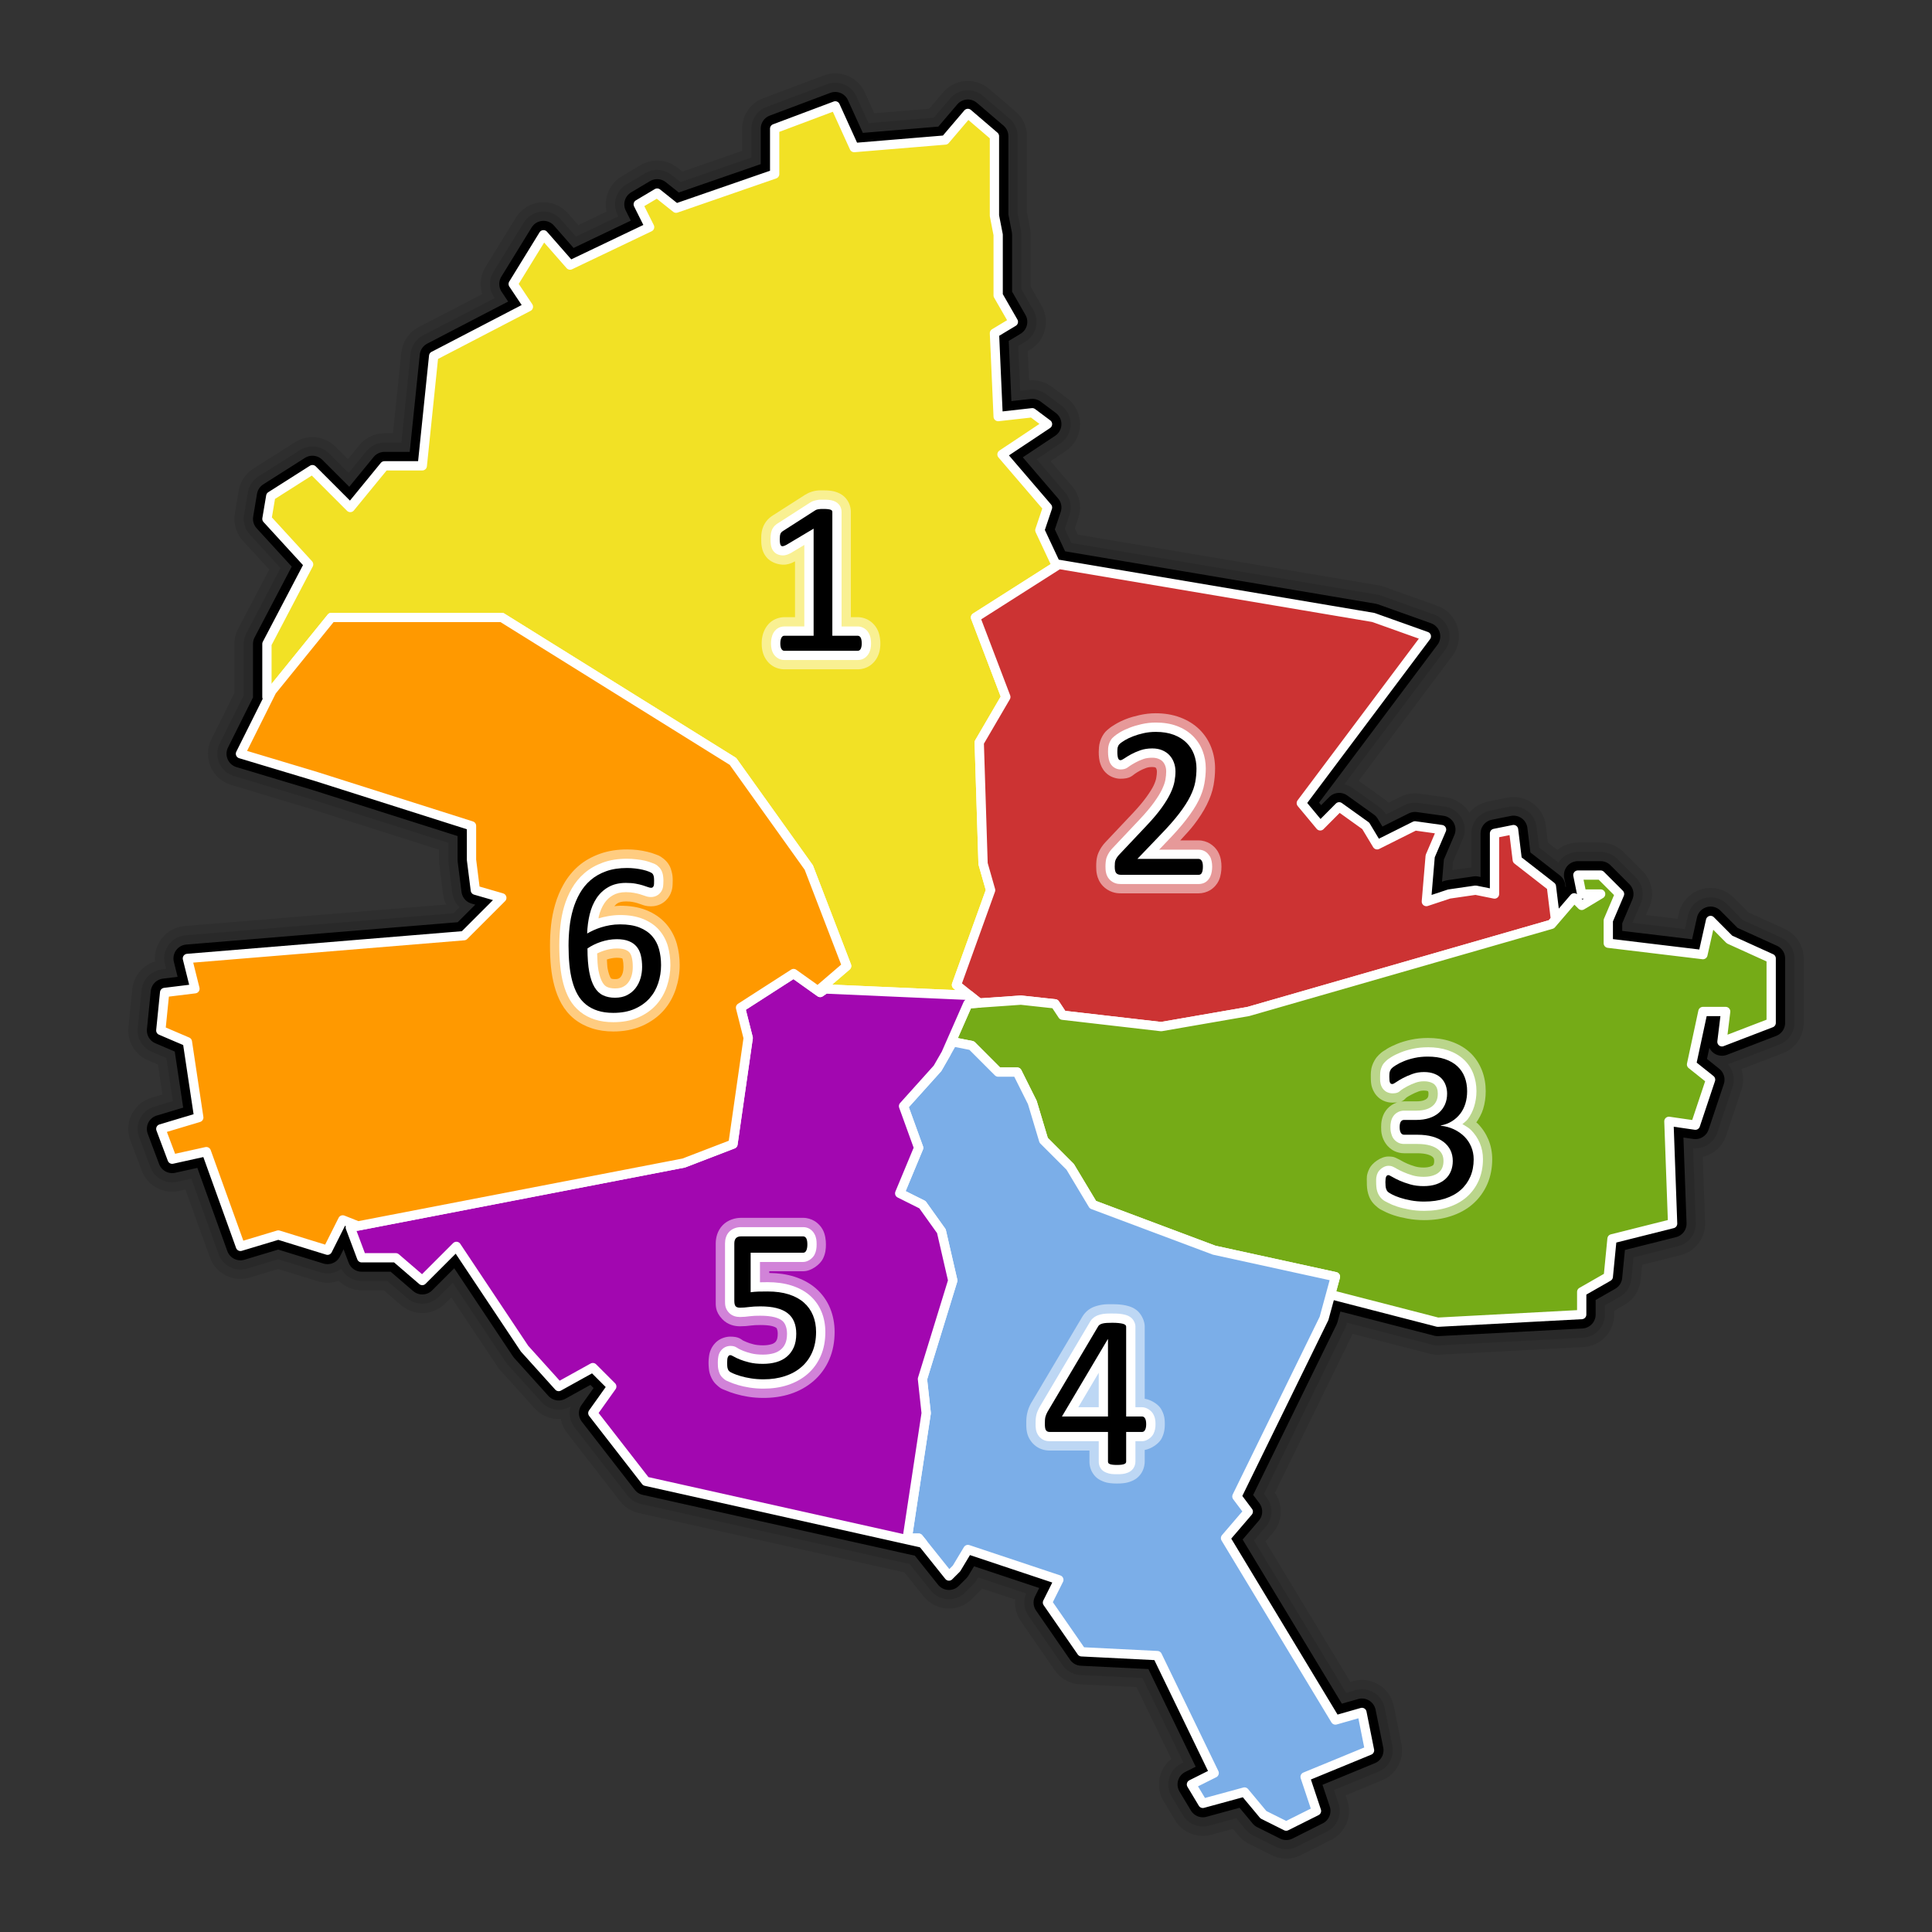
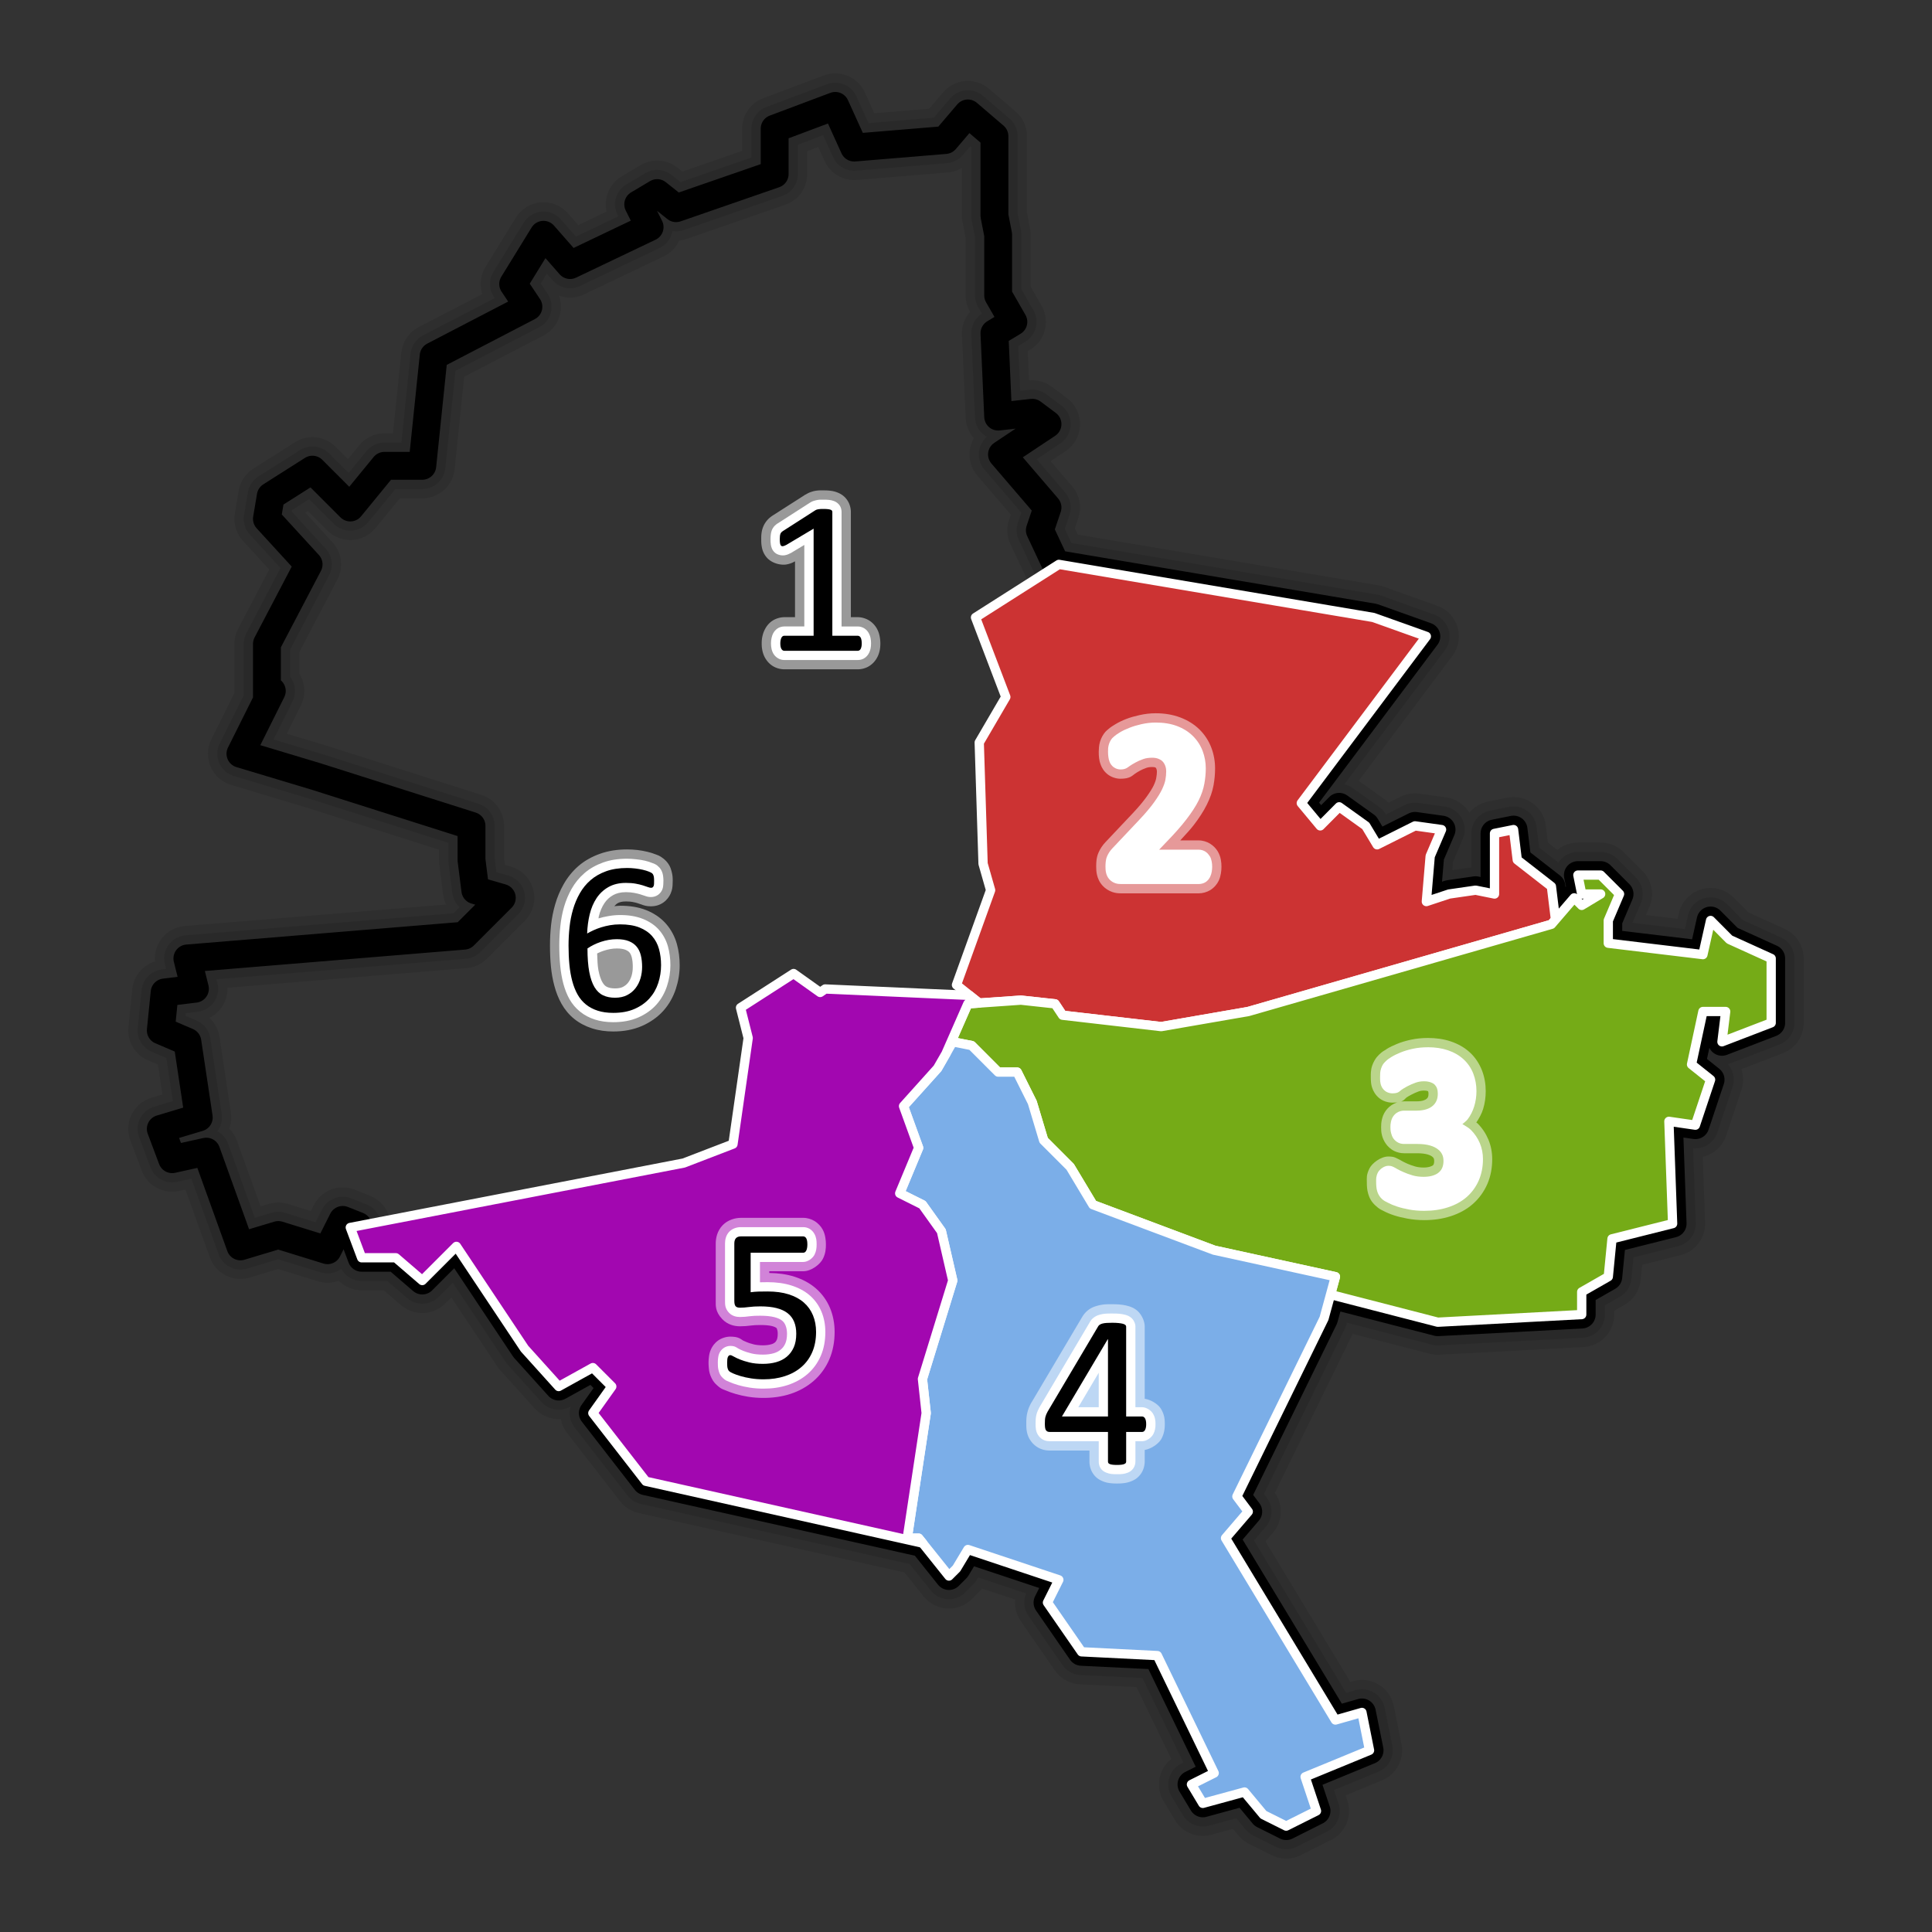
<svg xmlns="http://www.w3.org/2000/svg" height="520" id="svg8364" version="1.0" width="520">
  <rect width="100%" height="100%" fill="#333333" stroke="none" />
  <defs id="defs8366">
    
  </defs>
  <path d="m 224.812,28.5 -16.312,6.125 0,12.219 -26.531,9.188 -5.094,-4.062 -5.094,3.031 3.062,6.125 -21.406,10.219 -7.156,-8.156 -8.156,13.25 4.094,6.125 -25.5,13.25 -3.062,29.562 -10.188,0 -9.188,11.219 -10.188,-10.188 -11.219,7.125 -1.031,6.125 11.219,12.25 -11.219,21.406 0,14.281 1.312,-1.625 -8.438,16.906 20.375,6.125 41.812,13.281 0,9.156 1.031,8.156 7.125,2.062 -10.188,10.188 -74.438,6.125 2.031,8.156 -8.156,1 -1.031,10.219 7.156,3.062 3.062,20.375 -10.219,3.062 3.062,8.156 9.188,-2.031 9.188,25.5 10.188,-3.062 13.25,4.094 4.094,-8.156 4.094,1.625 -2.062,0.406 3.062,8.156 9.188,0 7.125,6.125 9.188,-9.188 L 141.188,363 l 9.188,10.188 9.188,-5.094 5.094,5.094 -5.094,7.156 14.25,18.344 74.531,16.656 7.062,8.844 2.031,-2.031 3.062,-5.094 24.5,8.156 -3.062,6.125 9.156,13.25 20.406,1 15.312,31.625 -6.125,3.062 3.062,5.094 11.219,-3.062 5.094,6.125 6.125,3.062 8.156,-4.094 -3.062,-9.156 17.344,-7.156 -2.062,-10.188 -7.125,2.031 L 329.844,414 l 6.125,-7.156 -3.062,-4.062 23.469,-47.938 1.75,-6.406 28.844,7.438 38.75,-2.062 0,-6.094 7.156,-4.094 1,-10.188 16.312,-4.094 -1,-27.531 7.125,1.031 4.094,-12.25 -5.125,-4.094 3.062,-14.25 6.125,0 -1,8.156 13.25,-5.094 0,-17.344 L 465.5,252.875 l -5.094,-5.125 -2.062,9.188 -25.469,-3.062 0,-6.125 3.031,-7.125 -5.094,-5.094 -6.125,0 1.031,5.094 5.094,0 -5.094,3.062 -2.031,-2.031 -5.031,5.844 -1.094,-8.906 -9.188,-7.156 -1,-8.156 -5.125,1.031 0,8.156 0,8.156 -5.094,-1.031 -7.125,1.031 -6.125,2.031 1.031,-12.219 3.062,-7.156 -7.156,-1 -10.188,5.094 -3.062,-5.094 -7.156,-5.125 -5.094,5.125 -5.094,-6.125 33.656,-44.875 L 369.625,166.188 357.406,164.125 285,151.906 l -0.625,0.406 -4.5,-9.594 2.062,-6.125 -12.25,-14.281 12.25,-8.156 -4.094,-3.062 -9.188,1.031 -1,-22.438 5.094,-3.062 -4.094,-7.125 0,-16.312 -1,-5.125 0,-21.406 -7.156,-6.125 -6.094,7.156 -24.5,2.031 L 224.812,28.5 z" id="path10953" style="opacity:0.1;fill:none;stroke:#000000;stroke-width:17.5;stroke-linecap:round;stroke-linejoin:round;stroke-miterlimit:4;stroke-opacity:1;stroke-dasharray:none;stroke-dashoffset:0" />
  <path d="m 224.812,28.5 -16.312,6.125 0,12.219 -26.531,9.188 -5.094,-4.062 -5.094,3.031 3.062,6.125 -21.406,10.219 -7.156,-8.156 -8.156,13.25 4.094,6.125 -25.5,13.25 -3.062,29.562 -10.188,0 -9.188,11.219 -10.188,-10.188 -11.219,7.125 -1.031,6.125 11.219,12.25 -11.219,21.406 0,14.281 1.312,-1.625 -8.438,16.906 20.375,6.125 41.812,13.281 0,9.156 1.031,8.156 7.125,2.062 -10.188,10.188 -74.438,6.125 2.031,8.156 -8.156,1 -1.031,10.219 7.156,3.062 3.062,20.375 -10.219,3.062 3.062,8.156 9.188,-2.031 9.188,25.5 10.188,-3.062 13.25,4.094 4.094,-8.156 4.094,1.625 -2.062,0.406 3.062,8.156 9.188,0 7.125,6.125 9.188,-9.188 L 141.188,363 l 9.188,10.188 9.188,-5.094 5.094,5.094 -5.094,7.156 14.25,18.344 74.531,16.656 7.062,8.844 2.031,-2.031 3.062,-5.094 24.5,8.156 -3.062,6.125 9.156,13.25 20.406,1 15.312,31.625 -6.125,3.062 3.062,5.094 11.219,-3.062 5.094,6.125 6.125,3.062 8.156,-4.094 -3.062,-9.156 17.344,-7.156 -2.062,-10.188 -7.125,2.031 L 329.844,414 l 6.125,-7.156 -3.062,-4.062 23.469,-47.938 1.75,-6.406 28.844,7.438 38.75,-2.062 0,-6.094 7.156,-4.094 1,-10.188 16.312,-4.094 -1,-27.531 7.125,1.031 4.094,-12.25 -5.125,-4.094 3.062,-14.25 6.125,0 -1,8.156 13.25,-5.094 0,-17.344 L 465.5,252.875 l -5.094,-5.125 -2.062,9.188 -25.469,-3.062 0,-6.125 3.031,-7.125 -5.094,-5.094 -6.125,0 1.031,5.094 5.094,0 -5.094,3.062 -2.031,-2.031 -5.031,5.844 -1.094,-8.906 -9.188,-7.156 -1,-8.156 -5.125,1.031 0,8.156 0,8.156 -5.094,-1.031 -7.125,1.031 -6.125,2.031 1.031,-12.219 3.062,-7.156 -7.156,-1 -10.188,5.094 -3.062,-5.094 -7.156,-5.125 -5.094,5.125 -5.094,-6.125 33.656,-44.875 L 369.625,166.188 357.406,164.125 285,151.906 l -0.625,0.406 -4.5,-9.594 2.062,-6.125 -12.25,-14.281 12.25,-8.156 -4.094,-3.062 -9.188,1.031 -1,-22.438 5.094,-3.062 -4.094,-7.125 0,-16.312 -1,-5.125 0,-21.406 -7.156,-6.125 -6.094,7.156 -24.5,2.031 L 224.812,28.5 z" id="path10951" style="opacity:0.1;fill:none;stroke:#000000;stroke-width:12.5;stroke-linecap:round;stroke-linejoin:round;stroke-miterlimit:4;stroke-opacity:1;stroke-dasharray:none;stroke-dashoffset:0" />
  <path d="m 224.812,28.5 -16.312,6.125 0,12.219 -26.531,9.188 -5.094,-4.062 -5.094,3.031 3.062,6.125 -21.406,10.219 -7.156,-8.156 -8.156,13.25 4.094,6.125 -25.5,13.25 -3.062,29.562 -10.188,0 -9.188,11.219 -10.188,-10.188 -11.219,7.125 -1.031,6.125 11.219,12.25 -11.219,21.406 0,14.281 1.312,-1.625 -8.438,16.906 20.375,6.125 41.812,13.281 0,9.156 1.031,8.156 7.125,2.062 -10.188,10.188 -74.438,6.125 2.031,8.156 -8.156,1 -1.031,10.219 7.156,3.062 3.062,20.375 -10.219,3.062 3.062,8.156 9.188,-2.031 9.188,25.5 10.188,-3.062 13.25,4.094 4.094,-8.156 4.094,1.625 -2.062,0.406 3.062,8.156 9.188,0 7.125,6.125 9.188,-9.188 L 141.188,363 l 9.188,10.188 9.188,-5.094 5.094,5.094 -5.094,7.156 14.25,18.344 74.531,16.656 7.062,8.844 2.031,-2.031 3.062,-5.094 24.5,8.156 -3.062,6.125 9.156,13.25 20.406,1 15.312,31.625 -6.125,3.062 3.062,5.094 11.219,-3.062 5.094,6.125 6.125,3.062 8.156,-4.094 -3.062,-9.156 17.344,-7.156 -2.062,-10.188 -7.125,2.031 L 329.844,414 l 6.125,-7.156 -3.062,-4.062 23.469,-47.938 1.75,-6.406 28.844,7.438 38.75,-2.062 0,-6.094 7.156,-4.094 1,-10.188 16.312,-4.094 -1,-27.531 7.125,1.031 4.094,-12.25 -5.125,-4.094 3.062,-14.25 6.125,0 -1,8.156 13.25,-5.094 0,-17.344 L 465.5,252.875 l -5.094,-5.125 -2.062,9.188 -25.469,-3.062 0,-6.125 3.031,-7.125 -5.094,-5.094 -6.125,0 1.031,5.094 5.094,0 -5.094,3.062 -2.031,-2.031 -5.031,5.844 -1.094,-8.906 -9.188,-7.156 -1,-8.156 -5.125,1.031 0,8.156 0,8.156 -5.094,-1.031 -7.125,1.031 -6.125,2.031 1.031,-12.219 3.062,-7.156 -7.156,-1 -10.188,5.094 -3.062,-5.094 -7.156,-5.125 -5.094,5.125 -5.094,-6.125 33.656,-44.875 L 369.625,166.188 357.406,164.125 285,151.906 l -0.625,0.406 -4.5,-9.594 2.062,-6.125 -12.25,-14.281 12.25,-8.156 -4.094,-3.062 -9.188,1.031 -1,-22.438 5.094,-3.062 -4.094,-7.125 0,-16.312 -1,-5.125 0,-21.406 -7.156,-6.125 -6.094,7.156 -24.5,2.031 L 224.812,28.5 z" id="path10938" style="opacity:1;fill:none;stroke:#000000;stroke-width:7.5;stroke-linecap:round;stroke-linejoin:round;stroke-miterlimit:4;stroke-opacity:1;stroke-dasharray:none;stroke-dashoffset:0" />
  <g id="g10955">
-     <path d="m 224.813,28.5 -16.312,6.125 0,12.219 -26.531,9.188 -5.094,-4.062 -5.094,3.031 3.062,6.125 -21.406,10.219 -7.156,-8.156 -8.156,13.25 4.094,6.125 -25.5,13.25 -3.062,29.562 -10.188,0 -9.188,11.219 -10.188,-10.188 -11.219,7.125 -1.031,6.125 11.219,12.25 -11.219,21.406 0,14.281 17.344,-21.406 45.875,0 62.219,38.75 20.406,28.562 10.188,26.5 -7.125,6.125 40.188,1.781 -3.5,-2.812 9.188,-25.5 -2.031,-7.125 -1.031,-32.625 7.156,-12.25 -8.156,-21.406 21.812,-13.875 -4.5,-9.594 2.062,-6.125 -12.25,-14.281 12.25,-8.156 -4.094,-3.062 -9.188,1.031 -1,-22.438 5.094,-3.062 -4.094,-7.125 0,-16.312 -1,-5.125 0,-21.406 -7.156,-6.125 -6.094,7.156 -24.5,2.031 -5.094,-11.219 z" id="path8785" style="fill:#f2e125;fill-opacity:1;stroke:#ffffff;stroke-width:2.5;stroke-linecap:round;stroke-linejoin:round;stroke-miterlimit:4;stroke-opacity:1;stroke-dasharray:none;stroke-dashoffset:0" />
    <path d="m 285,151.906 -22.438,14.281 8.156,21.406 -7.156,12.25 1.031,32.625 2.031,7.125 -9.188,25.5 6.094,4.875 11.25,-0.781 9.188,1 2.031,3.062 26.531,3.062 23.438,-4.062 81.594,-23.469 1.094,-1.281 -1.094,-8.906 -9.188,-7.156 -1,-8.156 -5.125,1.031 0,8.156 0,8.156 -5.094,-1.031 -7.125,1.031 -6.125,2.031 1.031,-12.219 3.062,-7.156 -7.156,-1 -10.188,5.094 -3.062,-5.094 -7.156,-5.125 -5.094,5.125 -5.094,-6.125 33.656,-44.875 -14.281,-5.094 -12.219,-2.062 -72.406,-12.219 z" id="path8837" style="fill:#cc3333;fill-opacity:1;stroke:#ffffff;stroke-width:2.5;stroke-linecap:round;stroke-linejoin:round;stroke-miterlimit:4;stroke-opacity:1;stroke-dasharray:none;stroke-dashoffset:0" />
    <path d="m 424.688,235.531 1.031,5.094 5.094,0 -5.094,3.062 -2.031,-2.031 -6.125,7.125 -81.594,23.469 -23.438,4.062 -26.531,-3.062 -2.031,-3.062 -9.188,-1 -14.281,1 -5.906,13.438 1.844,-3.219 5.094,1 7.125,7.156 5.125,0 4.062,8.156 3.062,10.188 7.125,7.156 6.125,10.188 32.656,12.25 32.625,7.125 -1.312,4.812 28.844,7.438 38.75,-2.062 0,-6.094 7.156,-4.094 1,-10.188 16.312,-4.094 -1,-27.531 7.125,1.031 4.094,-12.25 -5.125,-4.094 3.062,-14.25 6.125,0 -1,8.156 13.25,-5.094 0,-17.344 -11.219,-5.094 -5.094,-5.125 -2.062,9.188 -25.469,-3.062 0,-6.125 3.031,-7.125 -5.094,-5.094 -6.125,0 z" id="path8860" style="fill:#75ab17;fill-opacity:1;stroke:#ffffff;stroke-width:2.5;stroke-linecap:round;stroke-linejoin:round;stroke-miterlimit:4;stroke-opacity:1;stroke-dasharray:none;stroke-dashoffset:0" />
    <path d="m 368.611,471.104 -17.337,7.139 3.059,9.178 -8.159,4.079 -6.119,-3.059 -5.099,-6.119 -11.218,3.059 -3.059,-5.099 6.119,-3.059 -15.297,-31.615 -20.396,-1.02 -9.178,-13.258 3.059,-6.119 -24.476,-8.159 -3.06,5.099 -2.04,2.04 -8.159,-10.198 -3.06,0 5.099,-33.654 -1.02,-9.178 8.158,-26.515 -3.059,-13.258 -5.099,-7.139 -6.119,-3.059 5.099,-12.238 -4.079,-11.218 9.178,-10.198 4.079,-7.139 5.099,1.02 7.139,7.139 5.099,0 4.079,8.159 3.059,10.198 7.139,7.139 6.119,10.198 32.634,12.238 32.634,7.139 -3.06,11.218 -23.456,47.932 3.06,4.079 -6.119,7.139 29.575,48.952 7.139,-2.04 2.04,10.198 z" id="path8883" style="fill:#7baee8;fill-opacity:1;stroke:#ffffff;stroke-width:2.5;stroke-linecap:round;stroke-linejoin:round;stroke-miterlimit:4;stroke-opacity:1;stroke-dasharray:none;stroke-dashoffset:0" />
    <path d="m 213.594,262.031 -14.281,9.188 2.062,8.156 -4.094,28.562 -13.25,5.094 -89.75,17.344 3.062,8.156 9.188,0 7.125,6.125 9.188,-9.188 18.344,27.531 9.188,10.188 9.188,-5.094 5.094,5.094 -5.094,7.156 14.25,18.344 74.531,16.656 -1.094,-1.344 -3.062,0 5.094,-33.656 -1,-9.188 8.156,-26.5 -3.062,-13.281 -5.094,-7.125 -6.125,-3.062 5.094,-12.25 -4.062,-11.219 9.156,-10.188 2.25,-3.906 5.906,-13.438 3.031,-0.219 -2.594,-2.062 -38.844,-1.719 -1.344,0.938 -7.156,-5.094 z" id="path8895" style="fill:#a207b0;fill-opacity:1;stroke:#ffffff;stroke-width:2.5;stroke-linecap:round;stroke-linejoin:round;stroke-miterlimit:4;stroke-opacity:1;stroke-dasharray:none;stroke-dashoffset:0" />
-     <path d="m 89.188,166.187 -16.031,19.781 -8.438,16.906 20.375,6.125 41.812,13.281 0,9.156 1.031,8.156 7.125,2.062 -10.188,10.188 -74.437,6.125 2.031,8.156 -8.156,1 -1.031,10.219 7.156,3.062 3.062,20.375 -10.219,3.062 3.062,8.156 9.188,-2.031 9.187,25.5 10.188,-3.062 13.25,4.094 4.094,-8.156 4.094,1.625 87.688,-16.938 13.25,-5.094 4.094,-28.562 -2.062,-8.156 14.281,-9.188 7.156,5.094 1.344,-0.938 -1.344,-0.062 7.125,-6.125 -10.188,-26.5 -20.406,-28.562 -62.219,-38.75 -45.875,0 z" id="path4705-8" style="fill:#ff9900;fill-opacity:1;stroke:#ffffff;stroke-width:2.5;stroke-linecap:round;stroke-linejoin:round;stroke-miterlimit:4;stroke-opacity:1;stroke-dasharray:none;stroke-dashoffset:0" />
  </g>
  <g id="g5977" transform="translate(-40,-40)">
    <path d="m 424.296,319.373 c -1.562,5e-5 -3.091,0.151 -4.562,0.469 -1.317,0.285 -2.552,0.645 -3.719,1.125 -1.018,0.419 -1.964,0.861 -2.844,1.406 -3e-5,0.01 -3e-5,0.021 0,0.031 -0.693,0.43 -1.164,0.633 -2.031,1.5 -0.371,0.371 -0.747,0.76 -1.188,1.531 -0.243,0.426 -0.446,0.864 -0.594,1.281 -0.236,0.669 -0.327,1.264 -0.375,1.812 -0.036,0.412 -0.031,0.815 -0.031,1.219 -10e-6,0.543 2.5e-4,1.034 0.062,1.594 0.065,0.587 0.155,1.216 0.594,2.156 0.403,0.863 1.259,2.087 2.719,2.75 0.836,0.38 1.705,0.531 2.438,0.531 3.113,5e-4 3.13,-0.916 3.875,-1.438 0.246,-0.173 0.702,-0.429 1.312,-0.75 0.498,-0.262 1.139,-0.567 1.906,-0.844 0.349,-0.126 0.807,-0.219 1.438,-0.219 0.548,2e-5 0.826,0.082 0.938,0.125 0.22,0.084 0.185,0.125 0.125,0.062 0.016,0.017 6e-5,-0.025 0.031,0.062 0.06,0.169 0.094,0.323 0.094,0.562 -1e-5,0.483 -0.048,0.731 -0.125,0.906 -0.097,0.222 -0.194,0.341 -0.375,0.5 -0.149,0.131 -0.37,0.284 -0.844,0.438 -0.441,0.143 -1.078,0.25 -1.938,0.25 l -3.312,0 c -0.824,1e-4 -1.784,0.174 -2.688,0.625 -0.946,0.473 -1.701,1.181 -2.188,1.844 -0.634,0.865 -0.895,1.677 -1.062,2.375 -0.193,0.803 -0.219,1.459 -0.219,2.094 -1e-5,0.688 0.006,1.375 0.25,2.281 0.172,0.64 0.457,1.366 1,2.156 0.516,0.75 1.33,1.544 2.375,2.031 0.764,0.357 1.677,0.563 2.562,0.562 l 3.594,0 c 1.136,1e-5 2.038,0.13 2.688,0.312 0.682,0.192 1.062,0.425 1.281,0.594 0.264,0.203 0.334,0.32 0.406,0.469 0.059,0.121 0.125,0.265 0.125,0.688 -1e-5,0.41 -0.044,0.673 -0.125,0.875 -0.061,0.152 -0.089,0.194 -0.219,0.312 -0.099,0.09 -0.292,0.199 -0.719,0.344 -0.342,0.116 -0.922,0.25 -1.781,0.25 -0.936,0 -1.688,-0.119 -2.25,-0.281 -0.91,-0.262 -1.644,-0.539 -2.188,-0.781 -0.682,-0.304 -1.179,-0.562 -1.438,-0.719 -0.366,-0.221 -0.726,-0.417 -1.188,-0.625 -0.462,-0.208 -0.868,-0.562 -2.438,-0.562 -2.049,5e-5 -4.372,1.807 -5.062,3.188 -0.903,1.807 -0.719,2.66 -0.719,3.688 0,0.529 0.008,1.034 0.062,1.562 0.052,0.506 0.129,1.012 0.312,1.625 0.142,0.474 0.336,1.003 0.656,1.562 0.39,0.682 0.851,1.161 1.281,1.562 1.151,1.074 1.441,1.072 2.125,1.438 0.922,0.493 1.854,0.872 2.906,1.219 1.123,0.37 2.313,0.637 3.594,0.875 1.442,0.268 2.961,0.406 4.5,0.406 2.518,0 4.911,-0.336 7.156,-1.062 2.205,-0.713 4.23,-1.78 5.938,-3.281 1.671,-1.47 3.021,-3.332 3.906,-5.375 0.907,-2.091 1.312,-4.369 1.312,-6.688 -4e-5,-1.806 -0.329,-3.61 -1.031,-5.281 -0.677,-1.61 -1.668,-3.106 -2.906,-4.344 -0.101,-0.101 -0.24,-0.152 -0.344,-0.25 0.769,-1.137 1.445,-2.349 1.844,-3.656 0.47,-1.542 0.687,-3.153 0.688,-4.781 -3e-5,-1.915 -0.317,-3.787 -1,-5.562 -0.701,-1.822 -1.813,-3.517 -3.25,-4.844 -1.467,-1.354 -3.243,-2.332 -5.125,-2.969 -1.962,-0.664 -4.035,-0.937 -6.219,-0.938 l 5e-5,5e-5 z" id="text2507" style="font-size:60px;font-style:normal;font-variant:normal;font-weight:normal;font-stretch:normal;text-indent:0;text-align:start;text-decoration:none;line-height:125%;letter-spacing:normal;word-spacing:normal;text-transform:none;direction:ltr;block-progression:tb;writing-mode:lr-tb;text-anchor:start;opacity:0.5;color:#000000;fill:#ffffff;fill-opacity:1;fill-rule:nonzero;stroke:none;stroke-width:10;marker:none;visibility:visible;display:inline;overflow:visible;enable-background:accumulate;font-family:Calibri;-inkscape-font-specification:Calibri" />
    <path d="m 424.296,321.873 c -1.406,4e-5 -2.753,0.13 -4.031,0.406 -1.2,0.26 -2.314,0.589 -3.312,1 -0.924,0.38 -1.746,0.77 -2.469,1.219 -0.63,0.391 -1.036,0.661 -1.562,1.188 -0.279,0.279 -0.553,0.546 -0.812,1 -0.161,0.281 -0.272,0.583 -0.375,0.875 -0.147,0.417 -0.216,0.801 -0.25,1.188 -0.028,0.318 -0.031,0.651 -0.031,1 0,0.487 -0.015,0.901 0.031,1.312 0.047,0.425 0.121,0.863 0.375,1.406 0.236,0.505 0.717,1.144 1.5,1.5 0.471,0.214 0.972,0.313 1.406,0.312 1.654,2.6e-4 1.852,-0.537 2.469,-0.969 0.367,-0.257 0.886,-0.582 1.562,-0.938 0.62,-0.326 1.361,-0.659 2.219,-0.969 0.648,-0.234 1.4,-0.375 2.281,-0.375 0.791,3e-5 1.393,0.14 1.844,0.312 0.505,0.193 0.807,0.393 1.031,0.625 0.262,0.272 0.451,0.569 0.594,0.969 0.157,0.441 0.219,0.896 0.219,1.406 -10e-6,0.779 -0.115,1.384 -0.344,1.906 -0.239,0.546 -0.553,0.983 -1,1.375 -0.431,0.378 -0.969,0.695 -1.719,0.938 -0.733,0.237 -1.644,0.375 -2.719,0.375 l -3.312,0 c -0.5,6e-5 -1.074,0.115 -1.594,0.375 -0.541,0.271 -0.953,0.658 -1.25,1.062 -0.371,0.506 -0.543,1.029 -0.656,1.5 -0.126,0.524 -0.156,0.997 -0.156,1.5 -10e-6,0.549 0.031,1.045 0.188,1.625 0.12,0.447 0.268,0.933 0.594,1.406 0.312,0.453 0.81,0.909 1.406,1.188 0.455,0.213 0.979,0.313 1.5,0.312 l 3.594,0 c 1.32,2e-5 2.459,0.149 3.375,0.406 0.932,0.262 1.61,0.634 2.125,1.031 0.537,0.414 0.879,0.84 1.125,1.344 0.24,0.49 0.375,1.033 0.375,1.781 -2e-5,0.693 -0.106,1.265 -0.312,1.781 -0.196,0.491 -0.478,0.888 -0.875,1.25 -0.381,0.348 -0.861,0.636 -1.562,0.875 -0.659,0.224 -1.519,0.375 -2.594,0.375 -1.132,0 -2.115,-0.138 -2.938,-0.375 -0.997,-0.287 -1.823,-0.605 -2.5,-0.906 -0.746,-0.333 -1.331,-0.609 -1.719,-0.844 -0.312,-0.189 -0.589,-0.357 -0.906,-0.5 -0.318,-0.143 -0.609,-0.344 -1.438,-0.344 -1.151,3e-5 -2.399,0.985 -2.812,1.812 -0.52,1.04 -0.469,1.697 -0.469,2.562 0,0.47 0.021,0.906 0.062,1.312 0.041,0.394 0.098,0.752 0.219,1.156 0.1,0.334 0.238,0.683 0.438,1.031 0.234,0.409 0.493,0.731 0.781,1 0.649,0.605 0.968,0.697 1.594,1.031 0.744,0.398 1.575,0.748 2.531,1.062 0.991,0.327 2.089,0.591 3.281,0.812 1.273,0.237 2.627,0.344 4.031,0.344 2.304,0 4.423,-0.306 6.375,-0.938 1.932,-0.625 3.642,-1.532 5.062,-2.781 1.402,-1.233 2.504,-2.749 3.25,-4.469 0.756,-1.744 1.125,-3.69 1.125,-5.719 -3e-5,-1.499 -0.273,-2.955 -0.844,-4.312 -0.558,-1.328 -1.365,-2.522 -2.375,-3.531 -0.655,-0.655 -1.512,-1.097 -2.312,-1.594 0.471,-0.431 1.019,-0.775 1.406,-1.281 0.796,-1.04 1.39,-2.247 1.781,-3.531 0.391,-1.284 0.594,-2.653 0.594,-4.062 -3e-5,-1.651 -0.283,-3.229 -0.844,-4.688 -0.57,-1.482 -1.462,-2.802 -2.625,-3.875 -1.178,-1.087 -2.613,-1.894 -4.219,-2.438 -1.645,-0.556 -3.436,-0.812 -5.406,-0.812 z" id="text8154" style="font-size:60px;font-style:normal;font-variant:normal;font-weight:normal;font-stretch:normal;text-indent:0;text-align:start;text-decoration:none;line-height:125%;letter-spacing:normal;word-spacing:normal;text-transform:none;direction:ltr;block-progression:tb;writing-mode:lr-tb;text-anchor:start;color:#000000;fill:#ffffff;fill-opacity:1;fill-rule:nonzero;stroke:none;stroke-width:5;marker:none;visibility:visible;display:inline;overflow:visible;enable-background:accumulate;font-family:Calibri;-inkscape-font-specification:Calibri" />
    <g id="text8150" style="font-size:60px;font-style:normal;font-variant:normal;font-weight:normal;font-stretch:normal;text-align:start;line-height:125%;writing-mode:lr-tb;text-anchor:start;fill:#000000;stroke:none;font-family:Calibri;-inkscape-font-specification:Calibri" transform="translate(-2.985,0.498)">
-       <path d="m 439.629,351.51 c -2e-5,1.738 -0.303,3.306 -0.908,4.702 -0.606,1.396 -1.475,2.593 -2.607,3.589 -1.133,0.996 -2.529,1.763 -4.189,2.3 -1.66,0.537 -3.535,0.806 -5.625,0.806 -1.27,0 -2.456,-0.103 -3.56,-0.308 -1.104,-0.205 -2.085,-0.449 -2.944,-0.732 -0.859,-0.283 -1.572,-0.576 -2.139,-0.879 -0.566,-0.303 -0.923,-0.522 -1.069,-0.659 -0.146,-0.137 -0.259,-0.273 -0.337,-0.41 -0.078,-0.137 -0.146,-0.303 -0.205,-0.498 -0.059,-0.195 -0.103,-0.435 -0.132,-0.718 -0.029,-0.283 -0.044,-0.63 -0.044,-1.04 -1e-5,-0.703 0.068,-1.191 0.205,-1.465 0.137,-0.273 0.332,-0.41 0.586,-0.41 0.176,10e-6 0.522,0.156 1.04,0.469 0.518,0.313 1.182,0.649 1.992,1.011 0.811,0.361 1.758,0.698 2.842,1.011 1.084,0.312 2.29,0.469 3.618,0.469 1.289,0 2.422,-0.166 3.398,-0.498 0.977,-0.332 1.797,-0.801 2.461,-1.406 0.664,-0.605 1.162,-1.323 1.494,-2.153 0.332,-0.83 0.498,-1.733 0.498,-2.71 -2e-5,-1.074 -0.21,-2.041 -0.63,-2.9 -0.42,-0.859 -1.035,-1.602 -1.846,-2.227 -0.811,-0.625 -1.807,-1.103 -2.988,-1.436 -1.182,-0.332 -2.524,-0.498 -4.028,-0.498 l -3.604,0 c -0.156,2e-5 -0.308,-0.034 -0.454,-0.103 -0.146,-0.068 -0.273,-0.181 -0.381,-0.337 -0.107,-0.156 -0.195,-0.361 -0.264,-0.615 -0.068,-0.254 -0.103,-0.586 -0.103,-0.996 -10e-6,-0.371 0.029,-0.679 0.088,-0.923 0.059,-0.244 0.142,-0.439 0.249,-0.586 0.107,-0.146 0.229,-0.254 0.366,-0.322 0.137,-0.068 0.293,-0.103 0.469,-0.103 l 3.311,0 c 1.289,2e-5 2.446,-0.166 3.472,-0.498 1.025,-0.332 1.895,-0.811 2.607,-1.436 0.713,-0.625 1.26,-1.372 1.641,-2.241 0.381,-0.869 0.571,-1.841 0.571,-2.915 -2e-5,-0.781 -0.127,-1.528 -0.381,-2.241 -0.254,-0.713 -0.635,-1.333 -1.143,-1.86 -0.508,-0.527 -1.157,-0.942 -1.948,-1.245 -0.791,-0.303 -1.704,-0.454 -2.739,-0.454 -1.133,4e-5 -2.173,0.171 -3.12,0.513 -0.947,0.342 -1.792,0.708 -2.534,1.099 -0.742,0.391 -1.357,0.757 -1.846,1.099 -0.488,0.342 -0.83,0.513 -1.025,0.513 -0.137,3e-5 -0.259,-0.024 -0.366,-0.073 -0.107,-0.049 -0.195,-0.146 -0.264,-0.293 -0.068,-0.146 -0.117,-0.352 -0.146,-0.615 -0.029,-0.264 -0.044,-0.61 -0.044,-1.04 0,-0.293 0.01,-0.552 0.029,-0.776 0.019,-0.225 0.059,-0.42 0.117,-0.586 0.059,-0.166 0.127,-0.317 0.205,-0.454 0.078,-0.137 0.21,-0.298 0.396,-0.483 0.186,-0.186 0.562,-0.454 1.128,-0.806 0.566,-0.352 1.265,-0.698 2.095,-1.04 0.83,-0.342 1.787,-0.63 2.871,-0.864 1.084,-0.234 2.251,-0.352 3.501,-0.352 1.758,3e-5 3.301,0.225 4.629,0.674 1.328,0.449 2.437,1.084 3.325,1.904 0.889,0.82 1.553,1.802 1.992,2.944 0.439,1.143 0.659,2.407 0.659,3.794 -3e-5,1.191 -0.156,2.3 -0.469,3.325 -0.313,1.025 -0.772,1.934 -1.377,2.725 -0.606,0.791 -1.348,1.465 -2.227,2.021 -0.879,0.557 -1.895,0.942 -3.047,1.157 l 0,0.059 c 1.309,0.137 2.505,0.464 3.589,0.981 1.084,0.518 2.017,1.167 2.798,1.948 0.781,0.781 1.392,1.694 1.831,2.739 0.439,1.045 0.659,2.163 0.659,3.354 z" id="path5941" style="fill:#000000;font-family:Calibri;-inkscape-font-specification:Calibri" />
-     </g>
+       </g>
  </g>
  <g id="g5995" transform="translate(-40,-40)">
    <path d="m 339.351,391.036 c -0.669,4e-5 -1.261,-0.008 -1.844,0.031 -0.653,0.045 -1.301,0.149 -2.031,0.344 -0.64,0.171 -1.359,0.392 -2.125,0.875 -0.699,0.441 -1.415,1.113 -1.969,2 a 5,5 0 0 0 -0.062,0.094 l -13.656,23.031 a 5,5 0 0 0 -0.125,0.188 c -0.193,0.358 -0.368,0.719 -0.531,1.094 -0.216,0.497 -0.376,1.013 -0.5,1.531 -0.135,0.563 -0.215,1.093 -0.25,1.625 -0.029,0.433 -0.031,0.885 -0.031,1.344 0,0.642 0.005,1.249 0.125,1.969 0.141,0.844 0.45,1.9 1.344,3 0.567,0.698 1.424,1.428 2.531,1.844 0.926,0.347 1.693,0.406 2.344,0.406 l 10.656,0 0,2.969 c -1e-4,0.886 0.217,2.06 0.875,3.094 0.874,1.374 1.918,1.877 2.656,2.188 0.836,0.352 1.464,0.456 2.062,0.531 0.618,0.077 1.205,0.094 1.812,0.094 0.622,0 1.182,-0.015 1.812,-0.094 0.592,-0.074 1.218,-0.187 2,-0.5 0.716,-0.286 1.689,-0.725 2.594,-1.969 0.756,-1.04 1.062,-2.355 1.062,-3.344 l 0,-3.125 c 1.902,-0.33 3.847,-1.763 4.531,-3.062 0.751,-1.427 0.875,-2.726 0.875,-3.875 -5e-5,-1.189 -0.048,-2.486 -1.031,-4.125 -0.72,-1.2 -2.553,-2.41 -4.375,-2.719 l 0,-19.438 c -2.2e-4,-1.657 -1.03,-3.473 -2.062,-4.312 -0.953,-0.774 -1.832,-1.055 -2.562,-1.25 -0.697,-0.186 -1.294,-0.278 -1.938,-0.344 -0.704,-0.072 -1.417,-0.094 -2.188,-0.094 z" id="text5635" style="font-size:60px;font-style:normal;font-variant:normal;font-weight:normal;font-stretch:normal;text-indent:0;text-align:start;text-decoration:none;line-height:125%;letter-spacing:normal;word-spacing:normal;text-transform:none;direction:ltr;block-progression:tb;writing-mode:lr-tb;text-anchor:start;opacity:0.5;color:#000000;fill:#ffffff;fill-opacity:1;fill-rule:nonzero;stroke:none;stroke-width:10;marker:none;visibility:visible;display:inline;overflow:visible;enable-background:accumulate;font-family:Calibri;-inkscape-font-specification:Calibri" />
    <path d="m 339.351,393.536 c -0.628,4e-5 -1.181,-0.003 -1.688,0.031 -0.542,0.037 -1.051,0.114 -1.562,0.25 -0.467,0.124 -0.931,0.293 -1.406,0.594 -0.442,0.279 -0.893,0.666 -1.219,1.188 -0.011,0.021 -0.021,0.042 -0.031,0.062 l -13.625,23.031 c -0.021,0.031 -0.042,0.062 -0.062,0.094 -0.165,0.306 -0.307,0.606 -0.438,0.906 -0.157,0.361 -0.283,0.712 -0.375,1.094 -0.097,0.404 -0.16,0.837 -0.188,1.25 -0.024,0.363 -0.031,0.741 -0.031,1.156 0,0.556 0.009,1.025 0.094,1.531 0.095,0.568 0.302,1.216 0.812,1.844 0.347,0.427 0.837,0.857 1.469,1.094 0.541,0.203 1.026,0.25 1.469,0.25 l 13.156,0 0,5.469 c -6e-5,0.521 0.105,1.179 0.469,1.75 0.471,0.74 1.069,1.024 1.531,1.219 0.511,0.215 0.951,0.318 1.406,0.375 0.465,0.058 0.962,0.062 1.5,0.062 0.555,0 1.028,-0.004 1.5,-0.062 0.452,-0.057 0.886,-0.148 1.375,-0.344 0.455,-0.182 1.009,-0.45 1.5,-1.125 0.417,-0.574 0.594,-1.302 0.594,-1.875 l 0,-5.469 1.781,0 c 1.231,3e-5 2.548,-0.988 3.031,-1.906 0.473,-0.899 0.594,-1.79 0.594,-2.688 -4e-5,-0.946 -0.093,-1.854 -0.688,-2.844 -0.511,-0.852 -1.748,-1.719 -2.938,-1.719 l -1.781,0 0,-21.719 c -1.2e-4,-0.916 -0.562,-1.892 -1.156,-2.375 -0.555,-0.451 -1.082,-0.645 -1.594,-0.781 -0.495,-0.132 -1.001,-0.224 -1.562,-0.281 -0.591,-0.06 -1.23,-0.062 -1.938,-0.062 l -5e-5,10e-5 z m -3.625,15.938 0,9.281 -5.5,0 5.5,-9.281 z" id="text5453" style="font-size:60px;font-style:normal;font-variant:normal;font-weight:normal;font-stretch:normal;text-indent:0;text-align:start;text-decoration:none;line-height:125%;letter-spacing:normal;word-spacing:normal;text-transform:none;direction:ltr;block-progression:tb;writing-mode:lr-tb;text-anchor:start;color:#000000;fill:#ffffff;fill-opacity:1;fill-rule:nonzero;stroke:none;stroke-width:5;marker:none;visibility:visible;display:inline;overflow:visible;enable-background:accumulate;font-family:Calibri;-inkscape-font-specification:Calibri" />
    <g id="text5457" style="font-size:60px;font-style:normal;font-variant:normal;font-weight:normal;font-stretch:normal;text-align:start;line-height:125%;writing-mode:lr-tb;text-anchor:start;fill:#000000;stroke:none;font-family:Calibri;-inkscape-font-specification:Calibri" transform="translate(-1.493,-0.995)">
      <path d="m 349.991,424.326 c -3e-5,0.645 -0.098,1.152 -0.293,1.523 -0.195,0.371 -0.469,0.557 -0.82,0.557 l -4.277,0 0,7.969 c -3e-5,0.156 -0.039,0.288 -0.117,0.396 -0.078,0.107 -0.215,0.2 -0.41,0.278 -0.195,0.078 -0.449,0.137 -0.762,0.176 -0.313,0.039 -0.713,0.059 -1.201,0.059 -0.469,0 -0.859,-0.019 -1.172,-0.059 -0.313,-0.039 -0.562,-0.098 -0.747,-0.176 -0.186,-0.078 -0.313,-0.171 -0.381,-0.278 -0.068,-0.107 -0.103,-0.239 -0.103,-0.396 l 0,-7.969 -15.645,0 c -0.234,10e-6 -0.43,-0.029 -0.586,-0.088 -0.156,-0.059 -0.298,-0.166 -0.425,-0.322 -0.127,-0.156 -0.215,-0.381 -0.264,-0.674 -0.049,-0.293 -0.073,-0.674 -0.073,-1.143 0,-0.371 0.01,-0.703 0.029,-0.996 0.019,-0.293 0.059,-0.562 0.117,-0.806 0.059,-0.244 0.137,-0.478 0.234,-0.703 0.098,-0.225 0.215,-0.464 0.352,-0.718 l 13.652,-23.027 c 0.098,-0.156 0.239,-0.293 0.425,-0.41 0.186,-0.117 0.425,-0.215 0.718,-0.293 0.293,-0.078 0.654,-0.132 1.084,-0.161 0.43,-0.029 0.937,-0.044 1.523,-0.044 0.645,4e-5 1.206,0.025 1.685,0.073 0.478,0.049 0.864,0.112 1.157,0.19 0.293,0.078 0.518,0.181 0.674,0.308 0.156,0.127 0.234,0.278 0.234,0.454 l 0,24.199 4.277,0 c 0.332,2e-5 0.601,0.171 0.806,0.513 0.205,0.342 0.308,0.864 0.308,1.567 z m -10.283,-22.881 -0.059,0 -12.334,20.801 12.393,0 z" id="path5944" style="fill:#000000;font-family:Calibri;-inkscape-font-specification:Calibri" />
    </g>
  </g>
  <g id="g5989" transform="translate(-40,-40)">
    <path d="m 239.391,367.784 c -1.486,10e-5 -3.488,0.537 -4.875,1.969 -1.498,1.546 -1.875,3.51 -1.875,4.938 l 0,15.438 c -1e-5,1.263 -0.151,2.853 1.688,4.844 1.549,1.678 3.523,2 4.844,2 1.005,3e-5 2.012,-0.075 3.062,-0.219 0.553,-0.075 1.379,-0.125 2.406,-0.125 1.379,2e-5 2.442,0.11 3.125,0.281 0.686,0.172 1.027,0.369 1.156,0.469 0.137,0.106 0.121,0.119 0.188,0.281 0.091,0.221 0.219,0.626 0.219,1.312 -1e-5,0.927 -0.164,1.433 -0.25,1.625 -0.171,0.382 -0.304,0.554 -0.5,0.719 -0.218,0.183 -0.5,0.357 -1,0.5 -0.587,0.168 -1.308,0.281 -2.219,0.281 -1.105,0 -1.961,-0.124 -2.469,-0.25 -0.86,-0.213 -1.496,-0.439 -1.875,-0.594 -0.547,-0.224 -0.924,-0.392 -1,-0.438 -0.71,-0.423 -1.19,-1.062 -3.469,-1.062 -1.089,5e-5 -2.358,0.391 -3.281,1.062 -1.003,0.73 -1.55,1.59 -1.875,2.281 -0.41,0.871 -0.523,1.585 -0.594,2.219 -0.055,0.493 -0.094,0.958 -0.094,1.438 0,0.444 0.029,0.883 0.062,1.312 0.038,0.489 0.089,1.001 0.281,1.656 0.112,0.38 0.267,0.785 0.5,1.25 0.456,0.912 0.919,1.385 1.344,1.781 1.293,1.206 1.706,1.158 2.406,1.469 0.818,0.363 1.666,0.652 2.625,0.938 1.085,0.323 2.239,0.588 3.469,0.781 1.336,0.21 2.686,0.312 4.094,0.312 2.557,0 5.012,-0.34 7.312,-1.094 2.287,-0.749 4.401,-1.92 6.188,-3.469 1.819,-1.577 3.26,-3.562 4.219,-5.781 0.993,-2.297 1.437,-4.814 1.438,-7.406 -4e-5,-2.206 -0.389,-4.397 -1.219,-6.406 -0.836,-2.024 -2.132,-3.84 -3.781,-5.281 -1.674,-1.463 -3.657,-2.499 -5.812,-3.188 -2.105,-0.672 -4.385,-0.966 -6.781,-1 l 0,-0.469 9.156,0 c 2.204,2.1e-4 4.549,-1.88 5.281,-3.344 0.732,-1.464 0.812,-2.709 0.812,-3.875 -4e-5,-0.59 -0.039,-1.185 -0.156,-1.844 -0.118,-0.658 -0.29,-1.391 -0.75,-2.219 -0.441,-0.794 -1.201,-1.658 -2.188,-2.25 -0.818,-0.491 -1.907,-0.843 -3,-0.844 l -16.812,0 -5e-5,0 z" id="text5461" style="font-size:60px;font-style:normal;font-variant:normal;font-weight:normal;font-stretch:normal;text-indent:0;text-align:start;text-decoration:none;line-height:125%;letter-spacing:normal;word-spacing:normal;text-transform:none;direction:ltr;block-progression:tb;writing-mode:lr-tb;text-anchor:start;opacity:0.5;color:#000000;fill:#ffffff;fill-opacity:1;fill-rule:nonzero;stroke:none;stroke-width:10;marker:none;visibility:visible;display:inline;overflow:visible;enable-background:accumulate;font-family:Calibri;-inkscape-font-specification:Calibri" />
    <path d="m 239.391,370.284 c -1.026,7e-5 -2.249,0.347 -3.094,1.219 -0.9,0.929 -1.156,2.152 -1.156,3.188 l 0,15.438 c -1e-5,0.993 -0.005,2.034 1.031,3.156 0.892,0.966 2.066,1.188 3,1.188 0.874,2e-5 1.795,-0.088 2.75,-0.219 0.706,-0.096 1.609,-0.125 2.719,-0.125 1.53,2e-5 2.803,0.138 3.75,0.375 0.949,0.237 1.603,0.549 2.062,0.906 0.464,0.361 0.745,0.768 0.969,1.312 0.236,0.574 0.406,1.301 0.406,2.25 -2e-5,1.186 -0.201,2.057 -0.469,2.656 -0.31,0.694 -0.694,1.18 -1.188,1.594 -0.504,0.423 -1.109,0.772 -1.906,1 -0.841,0.24 -1.797,0.375 -2.906,0.375 -1.256,0 -2.296,-0.123 -3.062,-0.312 -0.943,-0.233 -1.683,-0.469 -2.219,-0.688 -0.62,-0.253 -1.101,-0.48 -1.344,-0.625 -0.56,-0.333 -0.951,-0.719 -2.188,-0.719 -0.613,3e-5 -1.297,0.219 -1.812,0.594 -0.555,0.404 -0.892,0.884 -1.094,1.312 -0.244,0.518 -0.325,0.989 -0.375,1.438 -0.042,0.378 -0.062,0.751 -0.062,1.156 0,0.398 0.005,0.752 0.031,1.094 0.029,0.371 0.098,0.746 0.219,1.156 0.08,0.273 0.167,0.553 0.312,0.844 0.257,0.515 0.558,0.827 0.844,1.094 0.72,0.672 1.074,0.727 1.688,1 0.673,0.299 1.454,0.579 2.344,0.844 0.953,0.284 1.983,0.508 3.125,0.688 1.195,0.188 2.429,0.281 3.719,0.281 2.333,0 4.517,-0.309 6.531,-0.969 2.007,-0.658 3.826,-1.652 5.344,-2.969 1.534,-1.331 2.741,-3.006 3.562,-4.906 0.838,-1.94 1.219,-4.095 1.219,-6.406 -3e-5,-1.923 -0.338,-3.759 -1.031,-5.438 -0.696,-1.686 -1.758,-3.181 -3.125,-4.375 -1.379,-1.205 -3.049,-2.085 -4.938,-2.688 -1.929,-0.616 -4.071,-0.906 -6.438,-0.906 -0.778,2e-5 -1.426,0.018 -2.062,0.031 l 0,-5.469 11.656,0 c 1.278,1.2e-4 2.568,-1.042 3.031,-1.969 0.464,-0.927 0.562,-1.815 0.562,-2.75 -3e-5,-0.481 -0.011,-0.94 -0.094,-1.406 -0.083,-0.466 -0.221,-0.936 -0.5,-1.438 -0.269,-0.485 -0.715,-1.004 -1.281,-1.344 -0.482,-0.289 -1.094,-0.469 -1.719,-0.469 l -16.812,0 0,5e-5 z" id="text5465" style="font-size:60px;font-style:normal;font-variant:normal;font-weight:normal;font-stretch:normal;text-indent:0;text-align:start;text-decoration:none;line-height:125%;letter-spacing:normal;word-spacing:normal;text-transform:none;direction:ltr;block-progression:tb;writing-mode:lr-tb;text-anchor:start;color:#000000;fill:#ffffff;fill-opacity:1;fill-rule:nonzero;stroke:none;stroke-width:5;marker:none;visibility:visible;display:inline;overflow:visible;enable-background:accumulate;font-family:Calibri;-inkscape-font-specification:Calibri" />
    <g id="text5469" style="font-size:60px;font-style:normal;font-variant:normal;font-weight:normal;font-stretch:normal;text-align:start;line-height:125%;writing-mode:lr-tb;text-anchor:start;fill:#000000;stroke:none;font-family:Calibri;-inkscape-font-specification:Calibri" transform="translate(2.985,-0.498)">
      <path d="m 256.662,398.997 c -3e-5,2.031 -0.342,3.838 -1.025,5.42 -0.684,1.582 -1.65,2.915 -2.9,3.999 -1.25,1.084 -2.739,1.909 -4.468,2.476 -1.729,0.566 -3.647,0.85 -5.757,0.85 -1.172,0 -2.285,-0.083 -3.34,-0.249 -1.055,-0.166 -1.992,-0.371 -2.812,-0.615 -0.82,-0.244 -1.494,-0.483 -2.021,-0.718 -0.527,-0.234 -0.864,-0.42 -1.011,-0.557 -0.146,-0.137 -0.249,-0.264 -0.308,-0.381 -0.059,-0.117 -0.112,-0.259 -0.161,-0.425 -0.049,-0.166 -0.083,-0.376 -0.103,-0.63 -0.019,-0.254 -0.029,-0.557 -0.029,-0.908 0,-0.332 0.015,-0.63 0.044,-0.894 0.029,-0.264 0.083,-0.479 0.161,-0.645 0.078,-0.166 0.171,-0.288 0.278,-0.366 0.107,-0.078 0.229,-0.117 0.366,-0.117 0.195,0 0.498,0.122 0.908,0.366 0.41,0.244 0.962,0.508 1.655,0.791 0.693,0.283 1.553,0.552 2.578,0.806 1.025,0.254 2.241,0.381 3.647,0.381 1.309,0 2.51,-0.156 3.604,-0.469 1.094,-0.312 2.036,-0.801 2.827,-1.465 0.791,-0.664 1.411,-1.499 1.86,-2.505 0.449,-1.006 0.674,-2.231 0.674,-3.677 -2e-5,-1.211 -0.19,-2.28 -0.571,-3.208 -0.381,-0.928 -0.967,-1.699 -1.758,-2.314 -0.791,-0.615 -1.792,-1.074 -3.003,-1.377 -1.211,-0.303 -2.656,-0.454 -4.336,-0.454 -1.191,2e-5 -2.217,0.059 -3.076,0.176 -0.859,0.117 -1.66,0.176 -2.402,0.176 -0.547,2e-5 -0.938,-0.127 -1.172,-0.381 -0.234,-0.254 -0.352,-0.742 -0.352,-1.465 l 0,-15.439 c -1e-5,-0.644 0.151,-1.123 0.454,-1.436 0.303,-0.312 0.737,-0.469 1.304,-0.469 l 16.787,0 c 0.156,3e-5 0.308,0.044 0.454,0.132 0.146,0.088 0.269,0.22 0.366,0.396 0.098,0.176 0.171,0.4 0.22,0.674 0.049,0.273 0.073,0.596 0.073,0.967 -2e-5,0.703 -0.098,1.25 -0.293,1.641 -0.195,0.391 -0.469,0.586 -0.82,0.586 l -14.15,0 0,10.635 c 0.684,-0.098 1.382,-0.156 2.095,-0.176 0.713,-0.019 1.538,-0.029 2.476,-0.029 2.168,3e-5 4.062,0.259 5.684,0.776 1.621,0.518 2.974,1.25 4.058,2.197 1.084,0.947 1.904,2.095 2.461,3.442 0.557,1.348 0.835,2.842 0.835,4.482 z" id="path5947" style="fill:#000000;font-family:Calibri;-inkscape-font-specification:Calibri" />
    </g>
  </g>
  <g id="g5983" transform="translate(-40,-40)">
-     <path d="m 208.781,268.625 c -2.603,5e-5 -5.059,0.362 -7.344,1.188 -2.122,0.767 -4.081,1.837 -5.75,3.281 -1.59,1.376 -2.927,3.041 -3.969,4.875 -0.968,1.703 -1.727,3.504 -2.281,5.406 -0.535,1.837 -0.919,3.745 -1.125,5.688 -0.194,1.83 -0.281,3.636 -0.281,5.438 0,1.978 0.076,3.871 0.25,5.656 0.179,1.837 0.495,3.567 0.938,5.219 0.455,1.696 1.075,3.309 1.906,4.781 0.885,1.566 2.034,2.965 3.438,4.094 1.41,1.135 3.057,1.975 4.781,2.531 1.816,0.586 3.725,0.844 5.719,0.844 2.745,0 5.364,-0.451 7.75,-1.5 2.187,-0.962 4.181,-2.335 5.75,-4.094 1.514,-1.696 2.635,-3.706 3.344,-5.875 0.671,-2.053 1.031,-4.205 1.031,-6.375 -4e-5,-1.958 -0.245,-3.867 -0.75,-5.688 -0.555,-2.002 -1.56,-3.906 -2.938,-5.469 -1.445,-1.64 -3.294,-2.857 -5.312,-3.656 -2.18,-0.863 -4.528,-1.187 -7.031,-1.188 -0.531,10e-6 -1.042,0.088 -1.562,0.125 0.274,-0.279 0.523,-0.595 0.906,-0.812 0.445,-0.252 1.083,-0.469 2.219,-0.469 0.767,3e-5 1.349,0.058 1.719,0.125 0.604,0.11 1.059,0.233 1.312,0.312 0.473,0.149 0.858,0.277 1.125,0.375 0.665,0.245 1.318,0.5 2.594,0.5 0.917,1.7e-4 2.219,-0.221 3.375,-1.062 0.982,-0.714 1.575,-1.618 1.906,-2.375 0.432,-0.987 0.506,-1.776 0.531,-2.438 0.013,-0.342 0.031,-0.696 0.031,-1.094 -4e-5,-0.392 -0.016,-0.78 -0.062,-1.219 -0.042,-0.394 -0.129,-0.797 -0.25,-1.25 -0.133,-0.5 -0.303,-1.017 -0.562,-1.5 -0.449,-0.833 -1.055,-1.458 -1.625,-1.906 -1.095,-0.86 -1.475,-0.884 -2.062,-1.125 -0.765,-0.313 -1.503,-0.529 -2.312,-0.719 -0.837,-0.196 -1.724,-0.362 -2.625,-0.469 -0.93,-0.11 -1.856,-0.156 -2.781,-0.156 z M 206,297.781 c 0.835,10e-6 1.31,0.118 1.406,0.156 0.221,0.088 0.146,0.096 0.094,0.031 0.003,0.004 0.049,0.06 0.125,0.375 0.115,0.475 0.187,1.104 0.188,1.906 -1e-5,0.579 -0.064,1.116 -0.219,1.656 -0.12,0.419 -0.275,0.707 -0.5,1 -0.154,0.201 -0.294,0.316 -0.594,0.469 -0.099,0.051 -0.344,0.156 -0.969,0.156 -0.635,0 -0.929,-0.092 -1.062,-0.156 0.056,0.027 0.057,0.105 -0.156,-0.25 -0.186,-0.311 -0.533,-1.161 -0.781,-2.469 -0.107,-0.562 -0.12,-1.621 -0.188,-2.406 0.425,-0.14 0.866,-0.26 1.344,-0.344 0.443,-0.078 0.883,-0.125 1.312,-0.125 z" id="text5473" style="font-size:60px;font-style:normal;font-variant:normal;font-weight:normal;font-stretch:normal;text-indent:0;text-align:start;text-decoration:none;line-height:125%;letter-spacing:normal;word-spacing:normal;text-transform:none;direction:ltr;block-progression:tb;writing-mode:lr-tb;text-anchor:start;opacity:0.5;color:#000000;fill:#ffffff;fill-opacity:1;fill-rule:nonzero;stroke:none;stroke-width:10;marker:none;visibility:visible;display:inline;overflow:visible;enable-background:accumulate;font-family:Calibri;-inkscape-font-specification:Calibri" />
+     <path d="m 208.781,268.625 c -2.603,5e-5 -5.059,0.362 -7.344,1.188 -2.122,0.767 -4.081,1.837 -5.75,3.281 -1.59,1.376 -2.927,3.041 -3.969,4.875 -0.968,1.703 -1.727,3.504 -2.281,5.406 -0.535,1.837 -0.919,3.745 -1.125,5.688 -0.194,1.83 -0.281,3.636 -0.281,5.438 0,1.978 0.076,3.871 0.25,5.656 0.179,1.837 0.495,3.567 0.938,5.219 0.455,1.696 1.075,3.309 1.906,4.781 0.885,1.566 2.034,2.965 3.438,4.094 1.41,1.135 3.057,1.975 4.781,2.531 1.816,0.586 3.725,0.844 5.719,0.844 2.745,0 5.364,-0.451 7.75,-1.5 2.187,-0.962 4.181,-2.335 5.75,-4.094 1.514,-1.696 2.635,-3.706 3.344,-5.875 0.671,-2.053 1.031,-4.205 1.031,-6.375 -4e-5,-1.958 -0.245,-3.867 -0.75,-5.688 -0.555,-2.002 -1.56,-3.906 -2.938,-5.469 -1.445,-1.64 -3.294,-2.857 -5.312,-3.656 -2.18,-0.863 -4.528,-1.187 -7.031,-1.188 -0.531,10e-6 -1.042,0.088 -1.562,0.125 0.274,-0.279 0.523,-0.595 0.906,-0.812 0.445,-0.252 1.083,-0.469 2.219,-0.469 0.767,3e-5 1.349,0.058 1.719,0.125 0.604,0.11 1.059,0.233 1.312,0.312 0.473,0.149 0.858,0.277 1.125,0.375 0.665,0.245 1.318,0.5 2.594,0.5 0.917,1.7e-4 2.219,-0.221 3.375,-1.062 0.982,-0.714 1.575,-1.618 1.906,-2.375 0.432,-0.987 0.506,-1.776 0.531,-2.438 0.013,-0.342 0.031,-0.696 0.031,-1.094 -4e-5,-0.392 -0.016,-0.78 -0.062,-1.219 -0.042,-0.394 -0.129,-0.797 -0.25,-1.25 -0.133,-0.5 -0.303,-1.017 -0.562,-1.5 -0.449,-0.833 -1.055,-1.458 -1.625,-1.906 -1.095,-0.86 -1.475,-0.884 -2.062,-1.125 -0.765,-0.313 -1.503,-0.529 -2.312,-0.719 -0.837,-0.196 -1.724,-0.362 -2.625,-0.469 -0.93,-0.11 -1.856,-0.156 -2.781,-0.156 z M 206,297.781 z" id="text5473" style="font-size:60px;font-style:normal;font-variant:normal;font-weight:normal;font-stretch:normal;text-indent:0;text-align:start;text-decoration:none;line-height:125%;letter-spacing:normal;word-spacing:normal;text-transform:none;direction:ltr;block-progression:tb;writing-mode:lr-tb;text-anchor:start;opacity:0.5;color:#000000;fill:#ffffff;fill-opacity:1;fill-rule:nonzero;stroke:none;stroke-width:10;marker:none;visibility:visible;display:inline;overflow:visible;enable-background:accumulate;font-family:Calibri;-inkscape-font-specification:Calibri" />
    <path d="m 208.781,271.125 c -2.376,4e-5 -4.547,0.325 -6.5,1.031 -1.872,0.677 -3.553,1.619 -4.969,2.844 -1.376,1.191 -2.531,2.592 -3.438,4.188 -0.87,1.53 -1.561,3.183 -2.062,4.906 -0.492,1.69 -0.809,3.418 -1,5.219 -0.185,1.745 -0.281,3.476 -0.281,5.188 0,1.907 0.085,3.713 0.25,5.406 0.168,1.719 0.442,3.344 0.844,4.844 0.408,1.522 0.943,2.924 1.656,4.188 0.74,1.31 1.724,2.449 2.875,3.375 1.154,0.929 2.47,1.62 3.938,2.094 1.514,0.488 3.181,0.719 4.969,0.719 2.476,0 4.746,-0.4 6.75,-1.281 1.904,-0.837 3.563,-1.999 4.875,-3.469 1.284,-1.439 2.235,-3.139 2.844,-5 0.59,-1.803 0.906,-3.679 0.906,-5.594 -3e-5,-1.76 -0.218,-3.452 -0.656,-5.031 -0.463,-1.67 -1.283,-3.194 -2.406,-4.469 -1.157,-1.313 -2.663,-2.291 -4.375,-2.969 -1.793,-0.71 -3.817,-1.031 -6.094,-1.031 -1.085,3e-5 -2.127,0.107 -3.125,0.281 -0.938,0.164 -1.824,0.356 -2.688,0.625 0.035,-0.16 0.024,-0.342 0.062,-0.5 0.341,-1.406 0.848,-2.581 1.5,-3.562 0.621,-0.936 1.362,-1.63 2.344,-2.188 0.877,-0.497 1.993,-0.812 3.469,-0.812 0.882,3e-5 1.595,0.086 2.156,0.188 0.678,0.123 1.235,0.252 1.625,0.375 0.5,0.157 0.931,0.289 1.25,0.406 0.518,0.191 0.973,0.344 1.719,0.344 0.546,10e-5 1.274,-0.134 1.906,-0.594 0.545,-0.396 0.894,-0.887 1.094,-1.344 0.25,-0.572 0.295,-1.073 0.312,-1.531 0.011,-0.298 0.031,-0.625 0.031,-1 -3e-5,-0.333 -0.03,-0.656 -0.062,-0.969 -0.031,-0.29 -0.076,-0.575 -0.156,-0.875 -0.086,-0.323 -0.211,-0.633 -0.375,-0.938 -0.259,-0.48 -0.615,-0.847 -0.969,-1.125 6e-5,-0.01 6e-5,-0.021 0,-0.031 -0.616,-0.484 -0.929,-0.542 -1.438,-0.75 -0.597,-0.244 -1.251,-0.457 -1.969,-0.625 -0.731,-0.171 -1.491,-0.278 -2.312,-0.375 -0.836,-0.099 -1.676,-0.156 -2.5,-0.156 l 5e-5,-5e-5 z M 206,295.281 c 1.062,2e-5 1.825,0.149 2.312,0.344 0.55,0.22 0.888,0.46 1.125,0.75 0.265,0.324 0.474,0.753 0.625,1.375 0.17,0.702 0.25,1.532 0.25,2.5 -2e-5,0.807 -0.093,1.58 -0.312,2.344 -0.202,0.703 -0.491,1.302 -0.906,1.844 -0.38,0.496 -0.829,0.877 -1.438,1.188 -0.509,0.26 -1.188,0.406 -2.125,0.406 -0.933,0 -1.631,-0.155 -2.156,-0.406 -0.431,-0.206 -0.805,-0.529 -1.219,-1.219 -0.401,-0.668 -0.809,-1.778 -1.094,-3.281 -0.216,-1.137 -0.289,-2.8 -0.344,-4.5 0.066,-0.034 0.119,-0.06 0.188,-0.094 0.511,-0.251 1.054,-0.466 1.625,-0.656 0.554,-0.184 1.144,-0.331 1.75,-0.438 0.583,-0.102 1.142,-0.156 1.719,-0.156 l 0,-5e-5 z" id="text5477" style="font-size:60px;font-style:normal;font-variant:normal;font-weight:normal;font-stretch:normal;text-indent:0;text-align:start;text-decoration:none;line-height:125%;letter-spacing:normal;word-spacing:normal;text-transform:none;direction:ltr;block-progression:tb;writing-mode:lr-tb;text-anchor:start;color:#000000;fill:#ffffff;fill-opacity:1;fill-rule:nonzero;stroke:none;stroke-width:5;marker:none;visibility:visible;display:inline;overflow:visible;enable-background:accumulate;font-family:Calibri;-inkscape-font-specification:Calibri" />
    <g id="text5481" style="font-size:60px;font-style:normal;font-variant:normal;font-weight:normal;font-stretch:normal;text-align:start;line-height:125%;writing-mode:lr-tb;text-anchor:start;fill:#000000;stroke:none;font-family:Calibri;-inkscape-font-specification:Calibri">
      <path d="m 217.925,299.783 c -3e-5,1.66 -0.254,3.267 -0.762,4.819 -0.508,1.553 -1.289,2.92 -2.344,4.102 -1.055,1.182 -2.393,2.129 -4.014,2.842 -1.621,0.713 -3.535,1.069 -5.742,1.069 -1.582,0 -2.979,-0.195 -4.189,-0.586 -1.211,-0.391 -2.266,-0.947 -3.164,-1.67 -0.898,-0.723 -1.646,-1.611 -2.241,-2.666 -0.596,-1.055 -1.074,-2.256 -1.436,-3.604 -0.361,-1.348 -0.62,-2.822 -0.776,-4.424 -0.156,-1.602 -0.234,-3.32 -0.234,-5.156 -10e-6,-1.621 0.088,-3.262 0.264,-4.922 0.176,-1.66 0.488,-3.262 0.938,-4.805 0.449,-1.543 1.06,-2.993 1.831,-4.351 0.771,-1.357 1.738,-2.539 2.9,-3.545 1.162,-1.006 2.554,-1.802 4.175,-2.388 1.621,-0.586 3.506,-0.879 5.654,-0.879 0.723,4e-5 1.455,0.044 2.197,0.132 0.742,0.088 1.426,0.205 2.051,0.352 0.625,0.147 1.152,0.308 1.582,0.483 0.43,0.176 0.713,0.317 0.85,0.425 0.137,0.107 0.239,0.225 0.308,0.352 0.068,0.127 0.122,0.264 0.161,0.41 0.039,0.147 0.068,0.313 0.088,0.498 0.019,0.186 0.029,0.415 0.029,0.688 -3e-5,0.352 -0.005,0.654 -0.015,0.908 -0.01,0.254 -0.049,0.459 -0.117,0.615 -0.068,0.156 -0.156,0.273 -0.264,0.352 -0.107,0.078 -0.249,0.117 -0.425,0.117 -0.215,3e-5 -0.508,-0.068 -0.879,-0.205 -0.371,-0.137 -0.82,-0.288 -1.348,-0.454 -0.527,-0.166 -1.167,-0.317 -1.919,-0.454 -0.752,-0.137 -1.626,-0.205 -2.622,-0.205 -1.816,4e-5 -3.379,0.371 -4.688,1.113 -1.309,0.742 -2.378,1.738 -3.208,2.988 -0.83,1.25 -1.445,2.7 -1.846,4.351 -0.4,1.65 -0.63,3.374 -0.688,5.171 0.508,-0.293 1.079,-0.586 1.714,-0.879 0.635,-0.293 1.328,-0.557 2.08,-0.791 0.752,-0.234 1.548,-0.425 2.388,-0.571 0.84,-0.146 1.738,-0.22 2.695,-0.22 2.051,2e-5 3.779,0.278 5.186,0.835 1.406,0.557 2.544,1.328 3.413,2.314 0.869,0.986 1.489,2.148 1.86,3.486 0.371,1.338 0.557,2.788 0.557,4.351 z m -5.098,0.469 c -2e-5,-1.133 -0.112,-2.163 -0.337,-3.091 -0.225,-0.928 -0.601,-1.714 -1.128,-2.358 -0.527,-0.645 -1.23,-1.143 -2.109,-1.494 -0.879,-0.352 -1.963,-0.527 -3.252,-0.527 -0.723,2e-5 -1.445,0.064 -2.168,0.19 -0.723,0.127 -1.421,0.303 -2.095,0.527 -0.674,0.225 -1.318,0.488 -1.934,0.791 -0.615,0.303 -1.177,0.63 -1.685,0.981 -1e-5,2.52 0.161,4.629 0.483,6.328 0.322,1.699 0.791,3.062 1.406,4.087 0.615,1.025 1.382,1.758 2.3,2.197 0.918,0.439 1.992,0.659 3.223,0.659 1.25,0 2.334,-0.234 3.252,-0.703 0.918,-0.469 1.68,-1.099 2.285,-1.89 0.605,-0.791 1.05,-1.68 1.333,-2.666 0.283,-0.986 0.425,-1.997 0.425,-3.032 z" id="path5950" style="fill:#000000;font-family:Calibri;-inkscape-font-specification:Calibri" />
    </g>
  </g>
  <g id="g5965" transform="translate(-40,-40)">
    <path d="m 351.07,231.974 c -1.491,5e-5 -2.947,0.18 -4.375,0.5 -1.262,0.283 -2.483,0.613 -3.625,1.062 -1.062,0.418 -2.022,0.879 -2.938,1.438 -0.688,0.42 -1.21,0.734 -1.906,1.344 -0.441,0.386 -0.888,0.71 -1.5,1.781 -0.262,0.459 -0.474,0.953 -0.625,1.438 -0.187,0.598 -0.269,1.114 -0.312,1.594 -0.038,0.419 -0.062,0.815 -0.062,1.219 -10e-6,0.569 0.014,1.123 0.094,1.719 0.072,0.542 0.177,1.093 0.469,1.844 0.298,0.767 0.857,1.794 2,2.625 0.924,0.672 2.192,1.063 3.281,1.062 2.596,3.4e-4 3.145,-0.825 3.938,-1.375 0.278,-0.193 0.741,-0.482 1.344,-0.812 0.418,-0.229 0.98,-0.491 1.719,-0.75 0.33,-0.116 0.835,-0.219 1.562,-0.219 0.471,2e-5 0.686,0.067 0.75,0.094 0.205,0.087 0.218,0.124 0.219,0.125 0.07,0.077 0.091,0.134 0.156,0.312 0.069,0.19 0.125,0.39 0.125,0.688 -10e-6,0.491 -0.059,1.08 -0.188,1.781 -0.072,0.391 -0.27,1.089 -0.688,1.969 -0.383,0.807 -1.041,1.847 -1.938,3.094 -0.842,1.171 -2.066,2.662 -3.656,4.344 l -7.344,7.781 c -0.01,0.01 -0.021,0.021 -0.031,0.031 -0.381,0.412 -0.752,0.85 -1.094,1.375 -0.285,0.438 -0.562,0.933 -0.781,1.438 -0.342,0.786 -0.491,1.536 -0.562,2.25 -0.051,0.512 -0.062,1.016 -0.062,1.531 -10e-6,0.695 0.028,1.399 0.219,2.219 0.203,0.871 0.615,1.958 1.562,2.969 0.694,0.74 1.643,1.339 2.594,1.656 0.838,0.279 1.591,0.344 2.281,0.344 l 20.938,0 c 1.009,0 2.16,-0.302 3.062,-0.844 1.099,-0.66 1.895,-1.651 2.312,-2.531 0.341,-0.72 0.488,-1.377 0.594,-1.969 0.114,-0.638 0.156,-1.23 0.156,-1.812 -4e-5,-0.583 -0.035,-1.189 -0.156,-1.844 -0.132,-0.713 -0.364,-1.507 -0.875,-2.344 -0.441,-0.722 -1.149,-1.495 -2.094,-2.062 -0.819,-0.491 -1.906,-0.844 -3,-0.844 l -4.969,0 c 1.296,-1.418 2.689,-2.893 3.656,-4.156 1.449,-1.892 2.611,-3.678 3.5,-5.469 0.856,-1.724 1.493,-3.462 1.812,-5.25 0.266,-1.488 0.406,-2.993 0.406,-4.5 -4e-5,-1.903 -0.331,-3.789 -1,-5.562 -0.695,-1.844 -1.787,-3.521 -3.188,-4.906 -1.465,-1.449 -3.258,-2.525 -5.188,-3.25 -2.062,-0.775 -4.288,-1.125 -6.594,-1.125 l 0,10e-5 z" id="text5503" style="font-size:60px;font-style:normal;font-variant:normal;font-weight:normal;font-stretch:normal;text-indent:0;text-align:start;text-decoration:none;line-height:125%;letter-spacing:normal;word-spacing:normal;text-transform:none;direction:ltr;block-progression:tb;writing-mode:lr-tb;text-anchor:start;opacity:0.5;color:#000000;fill:#ffffff;fill-opacity:1;fill-rule:nonzero;stroke:none;stroke-width:10;marker:none;visibility:visible;display:inline;overflow:visible;enable-background:accumulate;font-family:Calibri;-inkscape-font-specification:Calibri" />
    <path d="m 351.07,234.474 c -1.322,4e-5 -2.607,0.16 -3.844,0.438 -1.154,0.259 -2.213,0.573 -3.219,0.969 -0.966,0.38 -1.817,0.764 -2.562,1.219 -0.632,0.386 -1.097,0.686 -1.562,1.094 -0.338,0.296 -0.655,0.552 -1,1.156 -0.17,0.298 -0.306,0.617 -0.406,0.938 -0.118,0.377 -0.187,0.715 -0.219,1.062 -0.029,0.317 -0.031,0.651 -0.031,1 0,0.49 0.035,0.93 0.094,1.375 0.056,0.417 0.132,0.818 0.312,1.281 0.183,0.472 0.5,1.046 1.125,1.5 0.516,0.375 1.199,0.594 1.812,0.594 1.415,1.9e-4 1.864,-0.496 2.5,-0.938 0.378,-0.262 0.905,-0.577 1.562,-0.938 0.565,-0.31 1.282,-0.642 2.125,-0.938 0.639,-0.224 1.416,-0.344 2.375,-0.344 0.743,2e-5 1.296,0.133 1.719,0.312 0.493,0.21 0.835,0.435 1.094,0.719 0.294,0.322 0.518,0.691 0.688,1.156 0.171,0.471 0.25,0.963 0.25,1.531 -2e-5,0.665 -0.067,1.421 -0.219,2.25 -0.124,0.674 -0.419,1.537 -0.906,2.562 -0.47,0.989 -1.195,2.164 -2.156,3.5 -0.934,1.299 -2.23,2.854 -3.875,4.594 l -7.344,7.781 c -0.011,0.01 -0.021,0.021 -0.031,0.031 -0.308,0.333 -0.568,0.657 -0.812,1.031 -0.216,0.331 -0.404,0.698 -0.562,1.062 -0.22,0.505 -0.325,0.996 -0.375,1.5 -0.04,0.402 -0.062,0.828 -0.062,1.281 0,0.562 0.026,1.1 0.156,1.656 0.136,0.582 0.39,1.229 0.938,1.812 0.42,0.448 0.985,0.807 1.562,1 0.521,0.174 1.018,0.219 1.5,0.219 l 20.938,0 c 0.592,0 1.257,-0.154 1.781,-0.469 0.623,-0.374 1.06,-0.967 1.312,-1.5 0.214,-0.453 0.329,-0.88 0.406,-1.312 0.081,-0.456 0.125,-0.908 0.125,-1.375 -4e-5,-0.467 -0.04,-0.916 -0.125,-1.375 -0.09,-0.488 -0.222,-0.994 -0.531,-1.5 -0.01,-6e-5 -0.021,-6e-5 -0.031,0 -0.274,-0.449 -0.673,-0.923 -1.219,-1.25 -0.483,-0.29 -1.094,-0.469 -1.719,-0.469 l -10.656,0 1.938,-2.031 c 0.012,-0.012 0.019,-0.019 0.031,-0.031 2.199,-2.261 3.987,-4.282 5.375,-6.094 1.379,-1.801 2.49,-3.469 3.281,-5.062 0.775,-1.56 1.295,-3.099 1.562,-4.594 0.24,-1.344 0.375,-2.704 0.375,-4.062 -3e-5,-1.625 -0.285,-3.205 -0.844,-4.688 -0.572,-1.518 -1.471,-2.889 -2.625,-4.031 -1.187,-1.174 -2.628,-2.066 -4.281,-2.688 -1.719,-0.646 -3.648,-0.937 -5.719,-0.938 l -5e-5,0 z" id="text5507" style="font-size:60px;font-style:normal;font-variant:normal;font-weight:normal;font-stretch:normal;text-indent:0;text-align:start;text-decoration:none;line-height:125%;letter-spacing:normal;word-spacing:normal;text-transform:none;direction:ltr;block-progression:tb;writing-mode:lr-tb;text-anchor:start;color:#000000;fill:#ffffff;fill-opacity:1;fill-rule:nonzero;stroke:none;stroke-width:5;marker:none;visibility:visible;display:inline;overflow:visible;enable-background:accumulate;font-family:Calibri;-inkscape-font-specification:Calibri" />
    <g id="text5511" style="font-size:60px;font-style:normal;font-variant:normal;font-weight:normal;font-stretch:normal;text-align:start;line-height:125%;writing-mode:lr-tb;text-anchor:start;fill:#000000;stroke:none;font-family:Calibri;-inkscape-font-specification:Calibri" transform="translate(-1.493,-0.995)">
-       <path d="m 365.253,274.283 c -3e-5,0.352 -0.025,0.664 -0.073,0.938 -0.049,0.273 -0.117,0.503 -0.205,0.688 -0.088,0.186 -0.205,0.322 -0.352,0.41 -0.147,0.088 -0.308,0.132 -0.483,0.132 l -20.947,0 c -0.273,0 -0.513,-0.034 -0.718,-0.103 -0.205,-0.068 -0.381,-0.181 -0.527,-0.337 -0.146,-0.156 -0.254,-0.381 -0.322,-0.674 -0.068,-0.293 -0.103,-0.654 -0.103,-1.084 -1e-5,-0.391 0.015,-0.732 0.044,-1.025 0.029,-0.293 0.093,-0.552 0.19,-0.776 0.098,-0.225 0.22,-0.449 0.366,-0.674 0.146,-0.225 0.337,-0.464 0.571,-0.718 l 7.354,-7.793 c 1.699,-1.797 3.062,-3.408 4.087,-4.834 1.025,-1.426 1.816,-2.725 2.373,-3.896 0.557,-1.172 0.923,-2.236 1.099,-3.193 0.176,-0.957 0.264,-1.855 0.264,-2.695 -2e-5,-0.84 -0.137,-1.636 -0.41,-2.388 -0.273,-0.752 -0.669,-1.411 -1.187,-1.978 -0.518,-0.566 -1.167,-1.016 -1.948,-1.348 -0.781,-0.332 -1.68,-0.498 -2.695,-0.498 -1.191,4e-5 -2.261,0.166 -3.208,0.498 -0.947,0.332 -1.777,0.693 -2.49,1.084 -0.713,0.391 -1.309,0.752 -1.787,1.084 -0.479,0.332 -0.835,0.498 -1.069,0.498 -0.137,3e-5 -0.259,-0.039 -0.366,-0.117 -0.107,-0.078 -0.195,-0.205 -0.264,-0.381 -0.068,-0.176 -0.122,-0.41 -0.161,-0.703 -0.039,-0.293 -0.059,-0.644 -0.059,-1.055 0,-0.293 0.01,-0.547 0.029,-0.762 0.019,-0.215 0.054,-0.4 0.103,-0.557 0.049,-0.156 0.112,-0.303 0.19,-0.439 0.078,-0.137 0.234,-0.308 0.469,-0.513 0.234,-0.205 0.64,-0.483 1.216,-0.835 0.576,-0.352 1.299,-0.698 2.168,-1.04 0.869,-0.342 1.826,-0.63 2.871,-0.864 1.045,-0.234 2.144,-0.352 3.296,-0.352 1.836,4e-5 3.442,0.259 4.819,0.776 1.377,0.518 2.52,1.226 3.428,2.124 0.908,0.898 1.587,1.943 2.036,3.135 0.449,1.191 0.674,2.461 0.674,3.809 -3e-5,1.211 -0.107,2.417 -0.322,3.618 -0.215,1.201 -0.669,2.5 -1.362,3.896 -0.693,1.397 -1.694,2.949 -3.003,4.658 -1.309,1.709 -3.047,3.677 -5.215,5.903 l -6.006,6.27 16.494,0 c 0.156,1e-5 0.308,0.044 0.454,0.132 0.146,0.088 0.273,0.22 0.381,0.396 0.107,0.176 0.186,0.396 0.234,0.659 0.049,0.264 0.073,0.571 0.073,0.923 z" id="path5953" style="fill:#000000;font-family:Calibri;-inkscape-font-specification:Calibri" />
-     </g>
+       </g>
  </g>
  <g id="g5971" transform="translate(-40,-40)">
    <path d="m 260.605,171.988 c -0.459,0.019 -0.952,0.066 -1.5,0.188 -0.29,0.065 -0.584,0.164 -0.938,0.281 -0.408,0.136 -0.897,0.383 -1.375,0.688 l -0.031,-0.031 -0.312,0.219 -8.406,5.375 a 5,5 0 0 0 -0.094,0.062 c -0.424,0.283 -0.88,0.619 -1.344,1.125 -0.549,0.599 -0.983,1.319 -1.25,2.031 -0.251,0.669 -0.343,1.213 -0.406,1.719 -0.065,0.523 -0.062,0.99 -0.062,1.469 -1e-5,0.63 0.008,1.236 0.125,1.938 0.153,0.919 0.505,2.244 1.812,3.469 l 0.031,0 c 1.327,1.215 3.493,1.63 4.781,1.406 1.153,-0.2 1.726,-0.519 2.344,-0.844 l 0,15.031 -2.906,0 c -1.094,3e-5 -2.365,0.397 -3.281,1.031 -0.894,0.619 -1.492,1.433 -1.875,2.156 -0.366,0.692 -0.559,1.289 -0.688,1.844 -0.172,0.747 -0.219,1.402 -0.219,2.031 -1e-5,0.634 0.04,1.288 0.219,2.062 0.159,0.687 0.417,1.464 1,2.312 0.395,0.575 0.962,1.244 1.938,1.812 0.848,0.495 1.936,0.781 2.906,0.781 l 19.812,0 c 0.97,0 1.964,-0.264 2.75,-0.688 1.056,-0.569 1.779,-1.39 2.219,-2.094 0.504,-0.807 0.73,-1.497 0.875,-2.125 0.178,-0.774 0.219,-1.428 0.219,-2.062 -5e-5,-0.583 -0.058,-1.201 -0.188,-1.875 -0.116,-0.601 -0.286,-1.241 -0.688,-2 -0.419,-0.791 -1.131,-1.651 -2.062,-2.25 -0.865,-0.556 -2.031,-0.937 -3.125,-0.938 l -1.875,0 0,-28.312 c -1.6e-4,-0.95 -0.264,-1.941 -0.688,-2.719 -0.852,-1.56 -2.113,-2.21 -2.938,-2.531 -0.808,-0.314 -1.352,-0.399 -1.906,-0.469 -0.617,-0.077 -1.205,-0.094 -1.812,-0.094 -0.398,4e-5 -0.725,-0.014 -1.062,0 z" id="text5515" style="font-size:60px;font-style:normal;font-variant:normal;font-weight:normal;font-stretch:normal;text-indent:0;text-align:start;text-decoration:none;line-height:125%;letter-spacing:normal;word-spacing:normal;text-transform:none;direction:ltr;block-progression:tb;writing-mode:lr-tb;text-anchor:start;opacity:0.5;color:#000000;fill:#ffffff;fill-opacity:1;fill-rule:nonzero;stroke:none;stroke-width:10;marker:none;visibility:visible;display:inline;overflow:visible;enable-background:accumulate;font-family:Calibri;-inkscape-font-specification:Calibri" />
    <path d="m 260.699,174.488 c -0.347,0.015 -0.7,0.076 -1.062,0.156 -0.233,0.052 -0.452,0.109 -0.688,0.188 -0.263,0.088 -0.556,0.217 -0.844,0.406 l -0.125,0.062 c -0.013,0.009 -0.018,0.022 -0.031,0.031 l -8.562,5.5 c -0.021,0.01 -0.042,0.021 -0.062,0.031 -0.3,0.2 -0.589,0.407 -0.875,0.719 -0.328,0.358 -0.587,0.785 -0.75,1.219 -0.155,0.413 -0.204,0.786 -0.25,1.156 -0.047,0.379 -0.062,0.751 -0.062,1.156 -1e-5,0.54 0.011,1.034 0.094,1.531 0.101,0.608 0.3,1.384 1.031,2.062 0.731,0.679 1.928,0.882 2.688,0.75 0.689,-0.12 1.131,-0.334 1.625,-0.594 0.042,-0.02 0.084,-0.041 0.125,-0.062 l 3.531,-2.125 0,21.938 -5.406,0 c -0.625,2e-5 -1.322,0.201 -1.844,0.562 -0.511,0.354 -0.89,0.837 -1.125,1.281 -0.227,0.429 -0.344,0.846 -0.438,1.25 -0.115,0.5 -0.156,0.978 -0.156,1.469 -1e-5,0.503 0.038,0.986 0.156,1.5 0.109,0.471 0.28,0.966 0.625,1.469 0.251,0.366 0.61,0.744 1.156,1.062 0.483,0.282 1.072,0.438 1.625,0.438 l 19.812,0 c 0.553,0 1.106,-0.129 1.562,-0.375 0.591,-0.318 1.012,-0.789 1.281,-1.219 0.301,-0.482 0.461,-0.934 0.562,-1.375 0.118,-0.514 0.156,-0.997 0.156,-1.5 -4e-5,-0.467 -0.036,-0.911 -0.125,-1.375 6e-5,-0.01 6e-5,-0.021 0,-0.031 -0.082,-0.428 -0.224,-0.85 -0.469,-1.312 -0.253,-0.478 -0.654,-0.969 -1.188,-1.312 -0.501,-0.322 -1.156,-0.531 -1.781,-0.531 l -4.375,0 0,-30.812 c -9e-5,-0.534 -0.134,-1.089 -0.375,-1.531 -0.455,-0.834 -1.156,-1.212 -1.656,-1.406 -0.492,-0.191 -0.879,-0.258 -1.312,-0.312 -0.465,-0.058 -0.962,-0.062 -1.5,-0.062 -0.375,4e-5 -0.683,-0.012 -0.969,0 l 0,5e-5 z" id="text5519" style="font-size:60px;font-style:normal;font-variant:normal;font-weight:normal;font-stretch:normal;text-indent:0;text-align:start;text-decoration:none;line-height:125%;letter-spacing:normal;word-spacing:normal;text-transform:none;direction:ltr;block-progression:tb;writing-mode:lr-tb;text-anchor:start;color:#000000;fill:#ffffff;fill-opacity:1;fill-rule:nonzero;stroke:none;stroke-width:5;marker:none;visibility:visible;display:inline;overflow:visible;enable-background:accumulate;font-family:Calibri;-inkscape-font-specification:Calibri" />
    <g id="text5523" style="font-size:60px;font-style:normal;font-variant:normal;font-weight:normal;font-stretch:normal;text-align:start;line-height:125%;writing-mode:lr-tb;text-anchor:start;fill:#000000;stroke:none;font-family:Calibri;-inkscape-font-specification:Calibri" transform="translate(3.98,2.488)">
      <path d="m 267.956,210.677 c -3e-5,0.371 -0.029,0.684 -0.088,0.938 -0.059,0.254 -0.137,0.459 -0.234,0.615 -0.098,0.156 -0.21,0.269 -0.337,0.337 -0.127,0.068 -0.259,0.103 -0.396,0.103 l -19.805,0 c -0.137,0 -0.264,-0.034 -0.381,-0.103 -0.117,-0.068 -0.23,-0.181 -0.337,-0.337 -0.107,-0.156 -0.19,-0.361 -0.249,-0.615 -0.059,-0.254 -0.088,-0.566 -0.088,-0.938 0,-0.352 0.029,-0.654 0.088,-0.908 0.059,-0.254 0.132,-0.464 0.22,-0.63 0.088,-0.166 0.195,-0.293 0.322,-0.381 0.127,-0.088 0.269,-0.132 0.425,-0.132 l 7.91,0 0,-28.828 -7.324,4.365 c -0.371,0.195 -0.669,0.313 -0.894,0.352 -0.225,0.039 -0.405,-0.005 -0.542,-0.132 -0.137,-0.127 -0.23,-0.337 -0.278,-0.63 -0.049,-0.293 -0.073,-0.664 -0.073,-1.113 -1e-5,-0.332 0.015,-0.615 0.044,-0.85 0.029,-0.234 0.073,-0.43 0.132,-0.586 0.059,-0.156 0.142,-0.293 0.249,-0.41 0.107,-0.117 0.249,-0.234 0.425,-0.352 l 8.73,-5.596 c 0.078,-0.059 0.176,-0.107 0.293,-0.146 0.117,-0.039 0.264,-0.078 0.439,-0.117 0.176,-0.039 0.381,-0.063 0.615,-0.073 0.234,-0.01 0.527,-0.015 0.879,-0.015 0.469,4e-5 0.859,0.02 1.172,0.059 0.312,0.039 0.557,0.093 0.732,0.161 0.176,0.068 0.293,0.156 0.352,0.264 0.059,0.107 0.088,0.22 0.088,0.337 l 0,33.311 6.855,0 c 0.156,0 0.303,0.044 0.439,0.132 0.137,0.088 0.249,0.215 0.337,0.381 0.088,0.166 0.156,0.376 0.205,0.63 0.049,0.254 0.073,0.557 0.073,0.908 z" id="path5956" style="fill:#000000;font-family:Calibri;-inkscape-font-specification:Calibri" />
    </g>
  </g>
</svg>